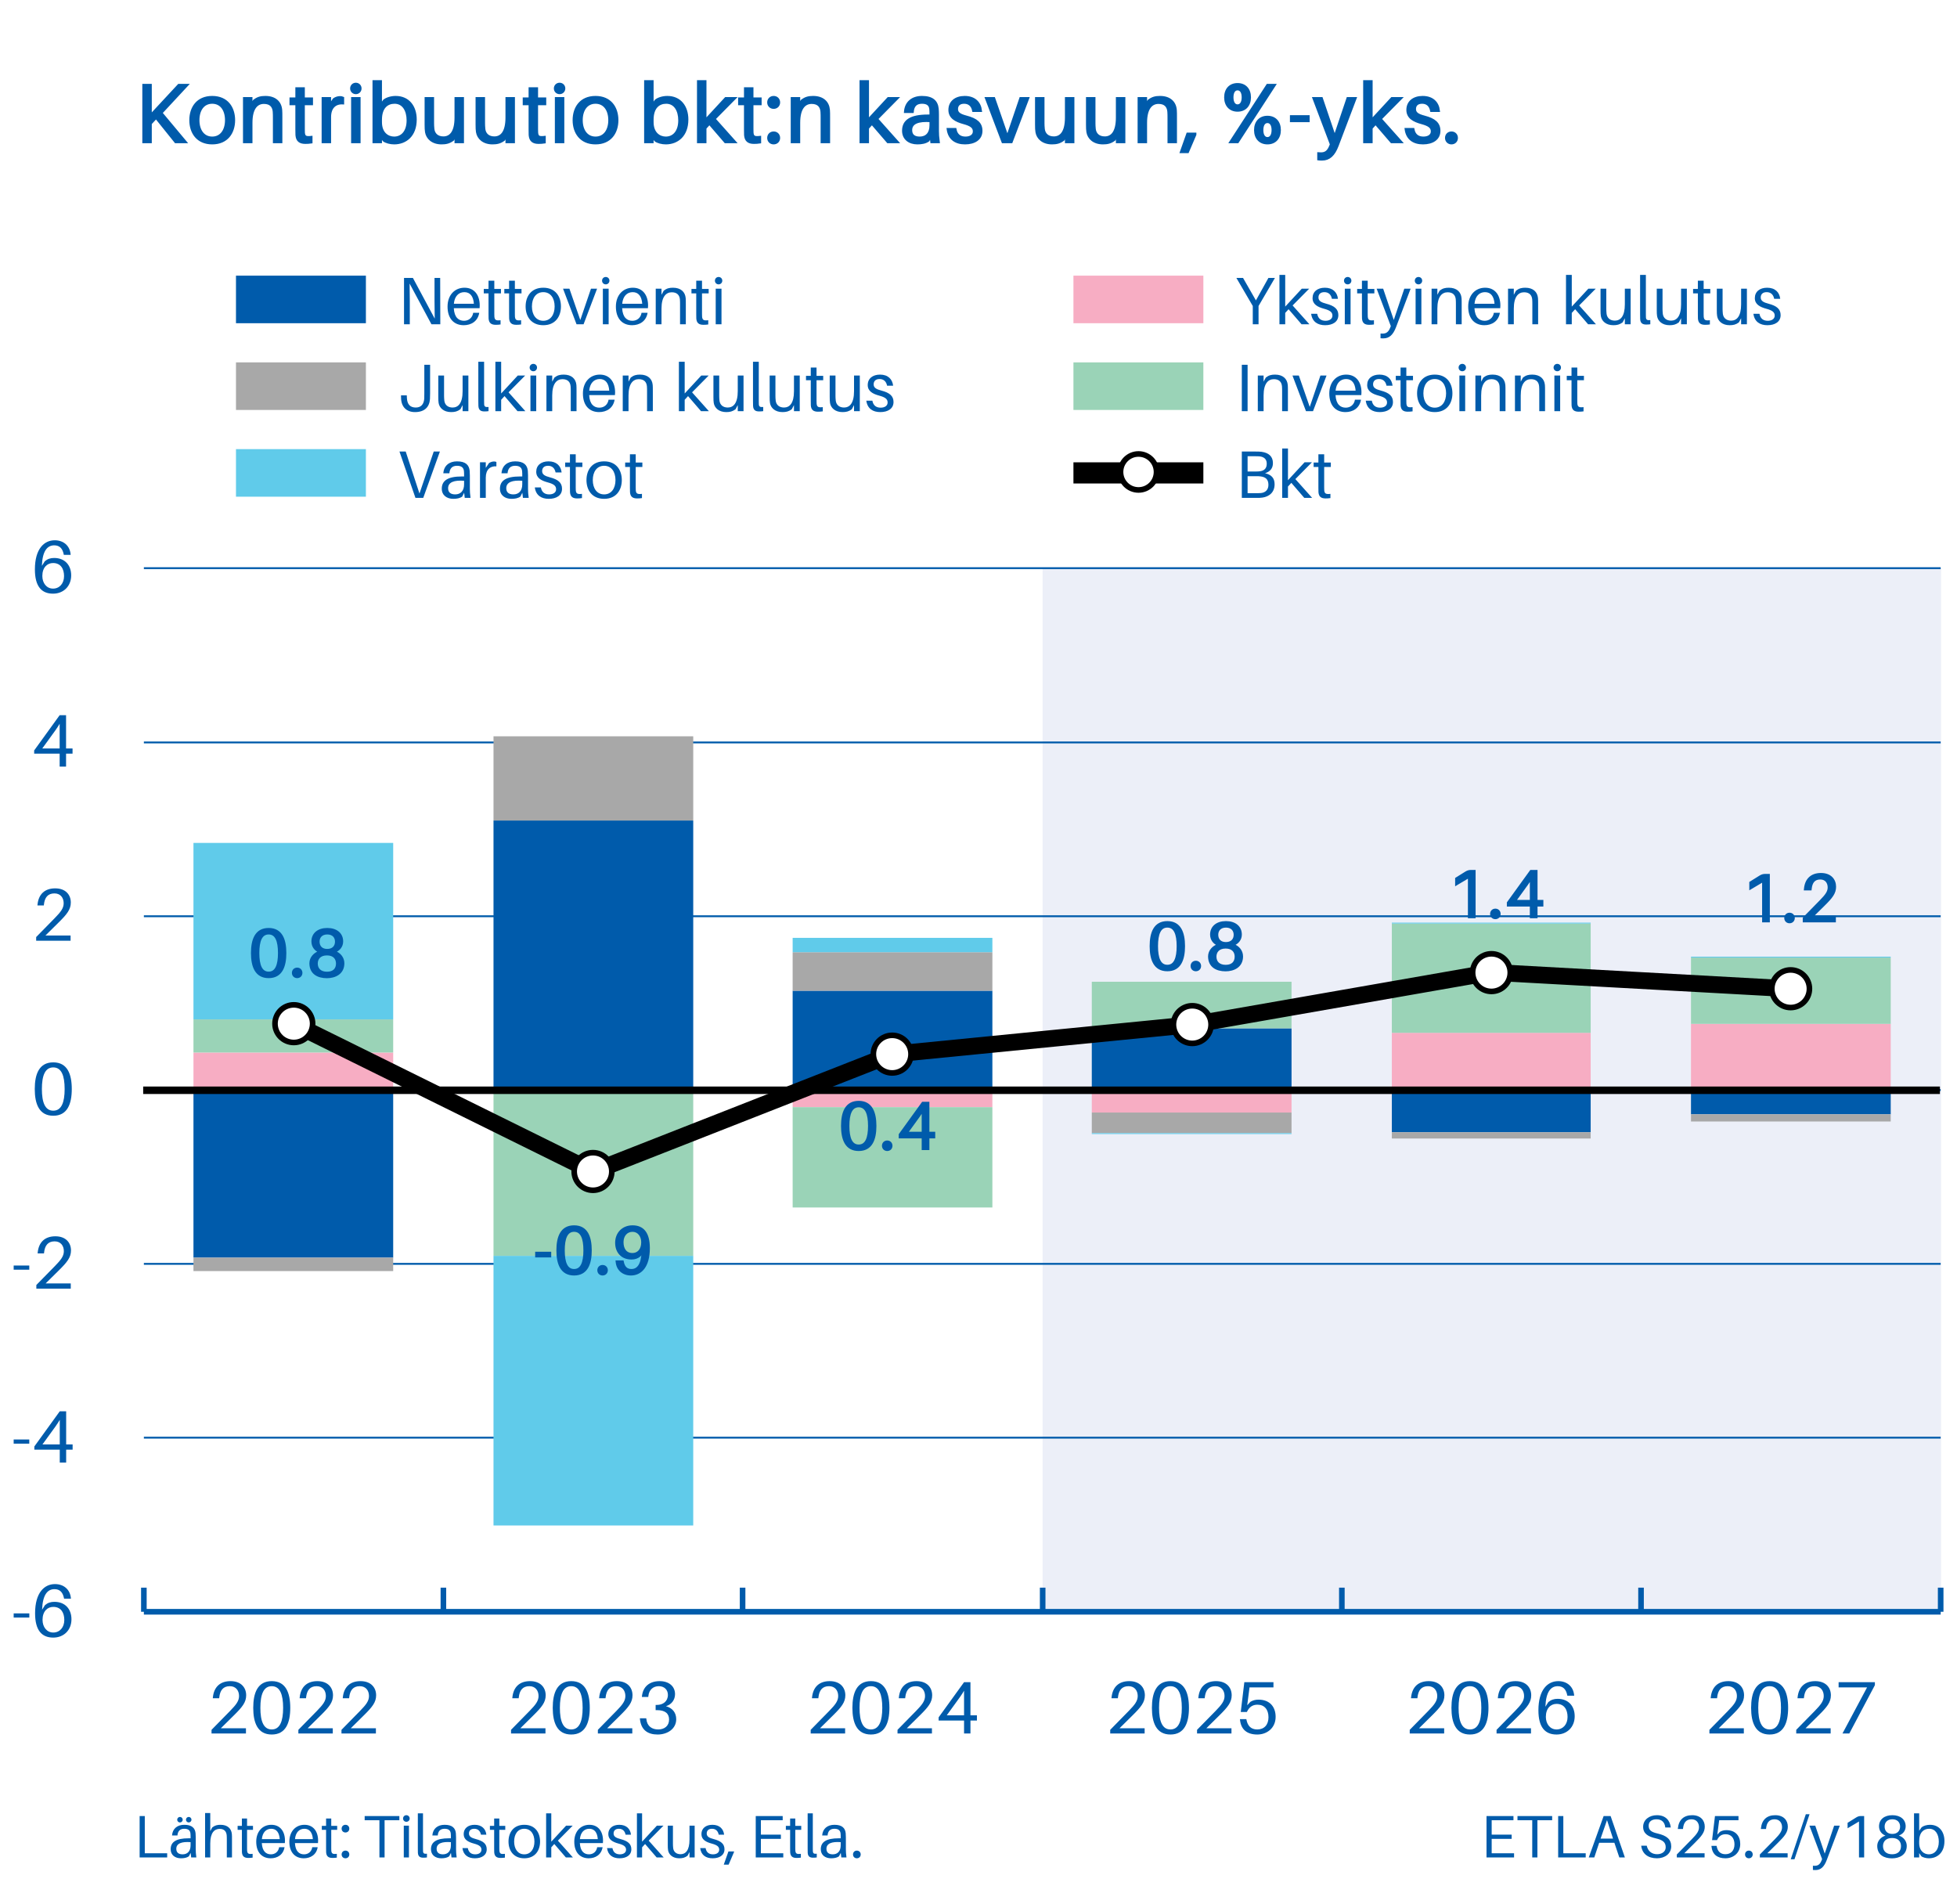
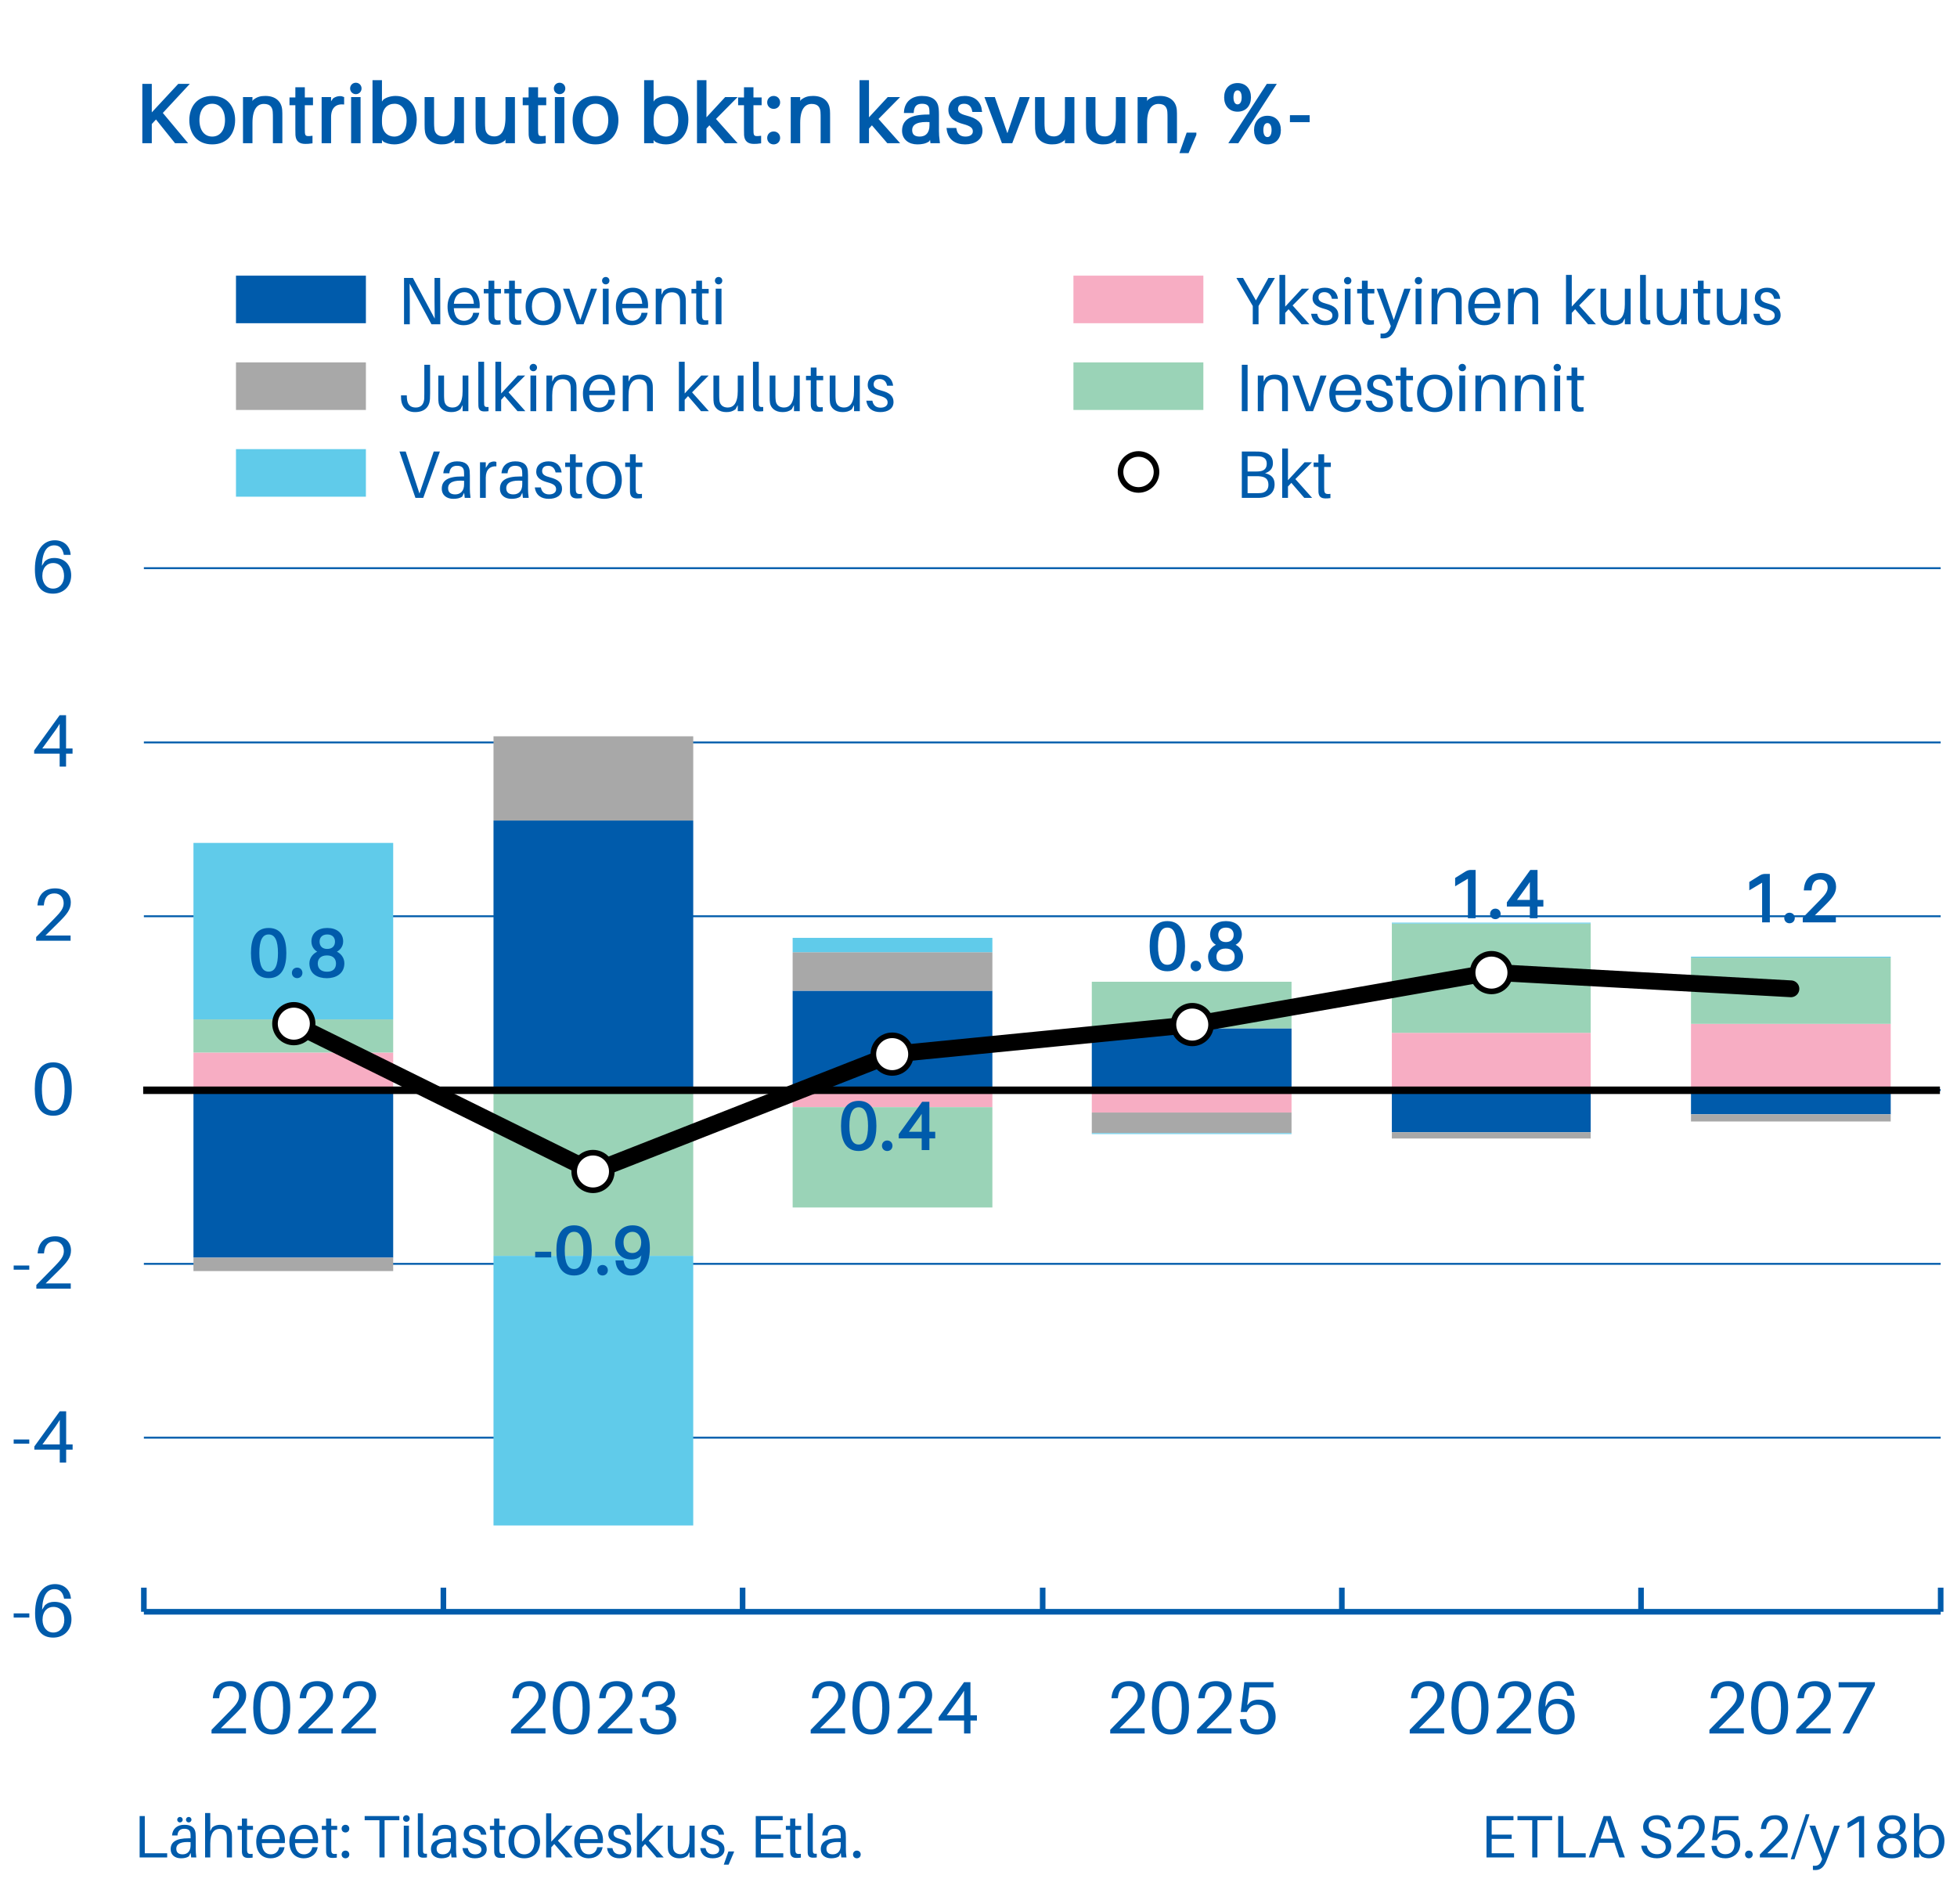
<svg xmlns="http://www.w3.org/2000/svg" width="699.2" height="680.32" viewBox="0 0 699.2 680.32">
  <rect x="0" y="0" width="699.2" height="680.32" fill="#333333" stroke="none" />
  <defs>
    <clipPath id="clip-0">
      <path clip-rule="nonzero" d="M 0 0 L 699.199 0 L 699.199 680.32 L 0 680.32 Z M 0 0 " />
    </clipPath>
  </defs>
  <g clip-path="url(#clip-0)">
    <path fill-rule="evenodd" fill="rgb(100%, 100%, 100%)" fill-opacity="1" d="M 0 680.332 L 699.332 680.332 L 699.332 -0.012 L 0 -0.012 Z M 0 680.332 " />
  </g>
-   <path fill-rule="evenodd" fill="rgb(92.549%, 93.725%, 97.255%)" fill-opacity="1" d="M 372.508 576 L 693.52 576 L 693.52 203.012 L 372.508 203.012 Z M 372.508 576 " />
  <path fill-rule="nonzero" fill="rgb(0%, 35.686%, 67.059%)" fill-opacity="1" stroke-width="0.316" stroke-linecap="butt" stroke-linejoin="miter" stroke="rgb(0%, 35.686%, 67.059%)" stroke-opacity="1" stroke-miterlimit="10" d="M 3.485 -3.905 L 6.948 -7.634 L 5.83 -7.634 L 2.058 -3.573 L 2.058 -7.634 L 1.106 -7.634 L 1.106 -0 L 2.058 -0 L 2.058 -2.479 L 2.788 -3.264 L 5.41 -0 L 6.749 -0 Z M 10.311 -6.019 C 8.32 -6.019 7.402 -4.591 7.402 -2.931 C 7.402 -1.283 8.32 0.155 10.311 0.155 C 12.303 0.155 13.222 -1.283 13.222 -2.931 C 13.222 -4.591 12.303 -6.019 10.311 -6.019 Z M 10.311 -0.576 C 9.128 -0.576 8.442 -1.56 8.442 -2.931 C 8.442 -4.316 9.128 -5.288 10.311 -5.288 C 11.496 -5.288 12.182 -4.316 12.182 -2.931 C 12.182 -1.56 11.496 -0.576 10.311 -0.576 Z M 19.528 -4.304 C 19.44 -5.332 18.721 -6.019 17.436 -6.019 C 16.84 -6.019 16.408 -5.92 15.91 -5.531 L 15.545 -4.858 L 15.545 -5.864 L 14.593 -5.864 L 14.593 -0 L 15.545 -0 L 15.545 -2.578 C 15.545 -4.581 16.32 -5.266 17.238 -5.266 C 18.145 -5.266 18.522 -4.758 18.576 -4.071 C 18.599 -3.772 18.599 -3.529 18.599 -3.23 L 18.599 -0 L 19.55 -0 L 19.55 -3.298 C 19.55 -3.772 19.55 -4.005 19.528 -4.304 Z M 22.56 -5.089 L 23.654 -5.089 L 23.654 -5.82 L 22.56 -5.82 L 22.56 -7.181 L 21.608 -7.181 L 21.608 -5.82 L 20.823 -5.82 L 20.823 -5.089 L 21.608 -5.089 L 21.608 -1.67 C 21.608 -1.339 21.608 -1.096 21.62 -0.941 C 21.674 -0.21 22.05 0.089 22.781 0.089 C 23.047 0.089 23.312 0.077 23.588 0.033 L 23.588 -0.664 C 22.847 -0.576 22.614 -0.697 22.57 -1.261 C 22.56 -1.417 22.56 -1.516 22.56 -1.716 Z M 27.428 -5.997 C 27.151 -5.997 26.852 -5.898 26.609 -5.731 L 26.077 -4.946 L 26.077 -5.864 L 25.127 -5.864 L 25.127 -0 L 26.077 -0 L 26.077 -3.342 C 26.077 -4.68 26.83 -5.266 27.826 -5.2 L 27.826 -5.92 C 27.715 -5.974 27.583 -5.997 27.428 -5.997 Z M 29.552 -7.789 C 29.209 -7.789 28.944 -7.524 28.944 -7.181 C 28.944 -6.838 29.209 -6.572 29.552 -6.572 C 29.895 -6.572 30.16 -6.838 30.16 -7.181 C 30.16 -7.524 29.895 -7.789 29.552 -7.789 Z M 30.028 -0 L 30.028 -5.864 L 29.076 -5.864 L 29.076 -0 Z M 34.885 -6.019 C 34.288 -6.019 33.668 -5.83 33.336 -5.553 L 32.893 -4.924 L 32.893 -8.132 L 31.943 -8.132 L 31.943 -0 L 32.893 -0 L 32.893 -0.807 L 33.28 -0.232 C 33.579 0.012 34.198 0.155 34.686 0.155 C 36.201 0.155 37.551 -0.851 37.551 -3.021 C 37.551 -4.736 36.599 -6.019 34.885 -6.019 Z M 34.686 -0.576 C 33.845 -0.576 32.893 -1.15 32.893 -2.666 L 32.893 -2.987 C 32.893 -4.669 33.768 -5.288 34.74 -5.288 C 35.914 -5.288 36.511 -4.238 36.511 -2.909 C 36.511 -1.371 35.714 -0.576 34.686 -0.576 Z M 43.88 -5.864 L 42.929 -5.864 L 42.929 -3.286 C 42.929 -1.283 42.198 -0.598 41.279 -0.598 C 40.483 -0.598 40.008 -1.051 39.919 -1.716 C 39.886 -2.014 39.875 -2.335 39.875 -2.523 L 39.875 -5.864 L 38.922 -5.864 L 38.922 -2.345 C 38.922 -1.869 38.934 -1.638 38.978 -1.339 C 39.111 -0.53 39.819 0.155 41.036 0.155 C 41.634 0.155 42.066 0.055 42.563 -0.309 L 42.929 -0.996 L 42.929 -0 L 43.88 -0 Z M 50.706 -5.864 L 49.755 -5.864 L 49.755 -3.286 C 49.755 -1.283 49.024 -0.598 48.106 -0.598 C 47.31 -0.598 46.834 -1.051 46.745 -1.716 C 46.713 -2.014 46.701 -2.335 46.701 -2.523 L 46.701 -5.864 L 45.75 -5.864 L 45.75 -2.345 C 45.75 -1.869 45.76 -1.638 45.804 -1.339 C 45.938 -0.53 46.645 0.155 47.862 0.155 C 48.46 0.155 48.892 0.055 49.39 -0.309 L 49.755 -0.996 L 49.755 -0 L 50.706 -0 Z M 53.804 -5.089 L 54.9 -5.089 L 54.9 -5.82 L 53.804 -5.82 L 53.804 -7.181 L 52.853 -7.181 L 52.853 -5.82 L 52.067 -5.82 L 52.067 -5.089 L 52.853 -5.089 L 52.853 -1.67 C 52.853 -1.339 52.853 -1.096 52.863 -0.941 C 52.919 -0.21 53.296 0.089 54.025 0.089 C 54.292 0.089 54.557 0.077 54.834 0.033 L 54.834 -0.664 C 54.092 -0.576 53.859 -0.697 53.816 -1.261 C 53.804 -1.417 53.804 -1.516 53.804 -1.716 Z M 56.846 -7.789 C 56.504 -7.789 56.238 -7.524 56.238 -7.181 C 56.238 -6.838 56.504 -6.572 56.846 -6.572 C 57.191 -6.572 57.456 -6.838 57.456 -7.181 C 57.456 -7.524 57.191 -7.789 56.846 -7.789 Z M 57.322 -0 L 57.322 -5.864 L 56.372 -5.864 L 56.372 -0 Z M 61.66 -6.019 C 59.668 -6.019 58.751 -4.591 58.751 -2.931 C 58.751 -1.283 59.668 0.155 61.66 0.155 C 63.651 0.155 64.569 -1.283 64.569 -2.931 C 64.569 -4.591 63.651 -6.019 61.66 -6.019 Z M 61.66 -0.576 C 60.476 -0.576 59.789 -1.56 59.789 -2.931 C 59.789 -4.316 60.476 -5.288 61.66 -5.288 C 62.843 -5.288 63.529 -4.316 63.529 -2.931 C 63.529 -1.56 62.843 -0.576 61.66 -0.576 Z M 71.275 -6.019 C 70.677 -6.019 70.058 -5.83 69.725 -5.553 L 69.283 -4.924 L 69.283 -8.132 L 68.331 -8.132 L 68.331 -0 L 69.283 -0 L 69.283 -0.807 L 69.67 -0.232 C 69.968 0.012 70.588 0.155 71.076 0.155 C 72.59 0.155 73.941 -0.851 73.941 -3.021 C 73.941 -4.736 72.989 -6.019 71.275 -6.019 Z M 71.076 -0.576 C 70.235 -0.576 69.283 -1.15 69.283 -2.666 L 69.283 -2.987 C 69.283 -4.669 70.157 -5.288 71.13 -5.288 C 72.303 -5.288 72.901 -4.238 72.901 -2.909 C 72.901 -1.371 72.104 -0.576 71.076 -0.576 Z M 79.052 -0 L 80.347 -0 L 77.581 -3.098 L 80.313 -5.864 L 79.097 -5.864 L 76.364 -2.909 L 76.364 -8.132 L 75.412 -8.132 L 75.412 -0 L 76.364 -0 L 76.364 -1.869 L 76.918 -2.479 Z M 82.66 -5.089 L 83.754 -5.089 L 83.754 -5.82 L 82.66 -5.82 L 82.66 -7.181 L 81.708 -7.181 L 81.708 -5.82 L 80.922 -5.82 L 80.922 -5.089 L 81.708 -5.089 L 81.708 -1.67 C 81.708 -1.339 81.708 -1.096 81.719 -0.941 C 81.774 -0.21 82.15 0.089 82.881 0.089 C 83.146 0.089 83.411 0.077 83.688 0.033 L 83.688 -0.664 C 82.947 -0.576 82.714 -0.697 82.67 -1.261 C 82.66 -1.417 82.66 -1.516 82.66 -1.716 Z M 85.525 -6.019 C 85.115 -6.019 84.816 -5.72 84.816 -5.31 C 84.816 -4.902 85.115 -4.603 85.525 -4.603 C 85.934 -4.603 86.233 -4.902 86.233 -5.31 C 86.233 -5.72 85.934 -6.019 85.525 -6.019 Z M 85.525 -1.261 C 85.115 -1.261 84.816 -0.963 84.816 -0.554 C 84.816 -0.144 85.115 0.155 85.525 0.155 C 85.934 0.155 86.233 -0.144 86.233 -0.554 C 86.233 -0.963 85.934 -1.261 85.525 -1.261 Z M 92.905 -4.304 C 92.816 -5.332 92.096 -6.019 90.813 -6.019 C 90.215 -6.019 89.785 -5.92 89.287 -5.531 L 88.922 -4.858 L 88.922 -5.864 L 87.97 -5.864 L 87.97 -0 L 88.922 -0 L 88.922 -2.578 C 88.922 -4.581 89.695 -5.266 90.614 -5.266 C 91.522 -5.266 91.897 -4.758 91.953 -4.071 C 91.975 -3.772 91.975 -3.529 91.975 -3.23 L 91.975 -0 L 92.927 -0 L 92.927 -3.298 C 92.927 -3.772 92.927 -4.005 92.905 -4.304 Z M 100.827 -0 L 102.12 -0 L 99.355 -3.098 L 102.088 -5.864 L 100.871 -5.864 L 98.137 -2.909 L 98.137 -8.132 L 97.187 -8.132 L 97.187 -0 L 98.137 -0 L 98.137 -1.869 L 98.691 -2.479 Z M 106.669 -0 L 107.619 -0 C 107.531 -0.652 107.509 -1.051 107.509 -1.494 L 107.509 -3.696 C 107.509 -3.949 107.498 -4.238 107.476 -4.469 C 107.376 -5.432 106.79 -6.019 105.396 -6.019 C 104.101 -6.019 103.228 -5.3 103.138 -4.049 L 104.134 -4.049 C 104.2 -4.858 104.599 -5.288 105.396 -5.288 C 106.181 -5.288 106.491 -4.935 106.535 -4.392 C 106.557 -4.171 106.557 -3.939 106.557 -3.684 L 106.557 -3.529 L 106.181 -3.529 C 103.88 -3.529 102.883 -2.843 102.883 -1.516 C 102.883 -0.431 103.714 0.155 104.776 0.155 C 105.34 0.155 105.85 0.066 106.248 -0.21 L 106.569 -0.841 Z M 105.097 -0.576 C 104.378 -0.576 103.923 -0.885 103.923 -1.593 C 103.923 -2.6 104.942 -2.943 106.557 -2.822 L 106.557 -2.224 C 106.557 -1.162 105.982 -0.576 105.097 -0.576 Z M 111.116 -6.019 C 109.91 -6.019 109.091 -5.378 109.091 -4.304 C 109.091 -3.276 109.932 -2.843 110.983 -2.556 C 111.968 -2.29 112.365 -1.991 112.365 -1.427 C 112.365 -0.863 111.857 -0.576 111.226 -0.576 C 110.552 -0.576 110.01 -0.875 109.855 -1.726 L 108.859 -1.726 C 109.036 -0.399 109.954 0.155 111.16 0.155 C 112.399 0.155 113.339 -0.399 113.339 -1.505 C 113.339 -2.501 112.698 -3.031 111.349 -3.385 C 110.552 -3.596 110.064 -3.828 110.064 -4.415 C 110.064 -4.924 110.375 -5.288 111.038 -5.288 C 111.724 -5.288 112.144 -4.88 112.277 -4.193 L 113.274 -4.193 C 113.152 -5.266 112.433 -6.019 111.116 -6.019 Z M 119.602 -5.864 L 118.595 -5.864 L 116.836 -0.697 L 115.043 -5.864 L 113.993 -5.864 L 116.216 -0 L 117.378 -0 Z M 125.654 -5.864 L 124.702 -5.864 L 124.702 -3.286 C 124.702 -1.283 123.973 -0.598 123.054 -0.598 C 122.257 -0.598 121.781 -1.051 121.693 -1.716 C 121.66 -2.014 121.648 -2.335 121.648 -2.523 L 121.648 -5.864 L 120.697 -5.864 L 120.697 -2.345 C 120.697 -1.869 120.708 -1.638 120.753 -1.339 C 120.885 -0.53 121.594 0.155 122.81 0.155 C 123.407 0.155 123.839 0.055 124.338 -0.309 L 124.702 -0.996 L 124.702 -0 L 125.654 -0 Z M 132.481 -5.864 L 131.528 -5.864 L 131.528 -3.286 C 131.528 -1.283 130.799 -0.598 129.88 -0.598 C 129.084 -0.598 128.608 -1.051 128.52 -1.716 C 128.486 -2.014 128.476 -2.335 128.476 -2.523 L 128.476 -5.864 L 127.524 -5.864 L 127.524 -2.345 C 127.524 -1.869 127.535 -1.638 127.579 -1.339 C 127.711 -0.53 128.42 0.155 129.637 0.155 C 130.235 0.155 130.666 0.055 131.164 -0.309 L 131.528 -0.996 L 131.528 -0 L 132.481 -0 Z M 139.373 -4.304 C 139.285 -5.332 138.566 -6.019 137.282 -6.019 C 136.685 -6.019 136.253 -5.92 135.756 -5.531 L 135.39 -4.858 L 135.39 -5.864 L 134.439 -5.864 L 134.439 -0 L 135.39 -0 L 135.39 -2.578 C 135.39 -4.581 136.165 -5.266 137.083 -5.266 C 137.99 -5.266 138.366 -4.758 138.422 -4.071 C 138.444 -3.772 138.444 -3.529 138.444 -3.23 L 138.444 -0 L 139.395 -0 L 139.395 -3.298 C 139.395 -3.772 139.395 -4.005 139.373 -4.304 Z M 141.995 -0.996 L 141.995 -1.106 L 140.966 -1.106 L 140.104 1.328 L 141 1.328 Z M 147.671 -7.745 C 146.675 -7.745 146.033 -7.07 146.033 -5.986 C 146.033 -4.912 146.675 -4.226 147.671 -4.226 C 148.667 -4.226 149.309 -4.912 149.309 -5.986 C 149.309 -7.07 148.667 -7.745 147.671 -7.745 Z M 147.683 -0 L 152.638 -7.634 L 151.676 -7.634 L 146.72 -0 Z M 147.671 -7.081 C 148.091 -7.081 148.38 -6.705 148.38 -5.986 C 148.38 -5.278 148.091 -4.89 147.671 -4.89 C 147.251 -4.89 146.964 -5.278 146.964 -5.986 C 146.964 -6.705 147.251 -7.081 147.671 -7.081 Z M 151.676 -3.363 C 150.681 -3.363 150.038 -2.688 150.038 -1.604 C 150.038 -0.53 150.681 0.155 151.676 0.155 C 152.672 0.155 153.314 -0.53 153.314 -1.604 C 153.314 -2.688 152.672 -3.363 151.676 -3.363 Z M 151.676 -2.7 C 152.096 -2.7 152.385 -2.323 152.385 -1.604 C 152.385 -0.897 152.096 -0.509 151.676 -0.509 C 151.255 -0.509 150.968 -0.897 150.968 -1.604 C 150.968 -2.323 151.255 -2.7 151.676 -2.7 Z M 151.676 -2.7 " transform="matrix(2.667, 0, 0, 2.667, 48.32, 50.747)" />
  <path fill-rule="nonzero" fill="rgb(0%, 35.686%, 67.059%)" fill-opacity="1" stroke-width="0.316" stroke-linecap="butt" stroke-linejoin="miter" stroke="rgb(0%, 35.686%, 67.059%)" stroke-opacity="1" stroke-miterlimit="10" d="M 2.678 -2.822 L 2.678 -3.441 L 0.353 -3.441 L 0.353 -2.822 Z M 2.678 -2.822 " transform="matrix(2.667, 0, 0, 2.667, 460.347, 50.747)" />
-   <path fill-rule="nonzero" fill="rgb(0%, 35.686%, 67.059%)" fill-opacity="1" stroke-width="0.316" stroke-linecap="butt" stroke-linejoin="miter" stroke="rgb(0%, 35.686%, 67.059%)" stroke-opacity="1" stroke-miterlimit="10" d="M 5.61 -5.864 L 4.57 -5.864 L 2.832 -0.708 L 1.085 -5.864 L 0.011 -5.864 L 2.346 0.299 L 2.268 0.51 C 1.969 1.283 1.583 1.538 0.995 1.538 C 0.896 1.538 0.796 1.538 0.653 1.526 L 0.653 2.301 C 0.796 2.323 0.929 2.323 1.139 2.323 C 2.091 2.323 2.722 1.737 3.197 0.498 Z M 10.445 -0 L 11.739 -0 L 8.973 -3.098 L 11.706 -5.864 L 10.489 -5.864 L 7.756 -2.909 L 7.756 -8.132 L 6.805 -8.132 L 6.805 -0 L 7.756 -0 L 7.756 -1.869 L 8.309 -2.479 Z M 14.615 -6.019 C 13.41 -6.019 12.591 -5.378 12.591 -4.304 C 12.591 -3.276 13.432 -2.843 14.482 -2.556 C 15.468 -2.29 15.866 -1.991 15.866 -1.427 C 15.866 -0.863 15.357 -0.576 14.727 -0.576 C 14.052 -0.576 13.51 -0.875 13.354 -1.726 L 12.358 -1.726 C 12.535 -0.399 13.454 0.155 14.659 0.155 C 15.899 0.155 16.839 -0.399 16.839 -1.505 C 16.839 -2.501 16.197 -3.031 14.848 -3.385 C 14.052 -3.596 13.565 -3.828 13.565 -4.415 C 13.565 -4.924 13.874 -5.288 14.538 -5.288 C 15.223 -5.288 15.644 -4.88 15.777 -4.193 L 16.773 -4.193 C 16.652 -5.266 15.932 -6.019 14.615 -6.019 Z M 18.477 -1.261 C 18.068 -1.261 17.769 -0.963 17.769 -0.554 C 17.769 -0.144 18.068 0.155 18.477 0.155 C 18.887 0.155 19.184 -0.144 19.184 -0.554 C 19.184 -0.963 18.887 -1.261 18.477 -1.261 Z M 18.477 -1.261 " transform="matrix(2.667, 0, 0, 2.667, 469.307, 50.747)" />
  <path fill-rule="nonzero" fill="rgb(0%, 35.686%, 67.059%)" fill-opacity="1" d="M 59.73 662.051 L 51.73 662.051 L 51.73 648.758 L 49.887 648.758 L 49.887 663.551 L 59.73 663.551 Z M 64.297 651.051 C 64.832 651.051 65.281 650.602 65.281 650.066 C 65.281 649.531 64.832 649.078 64.297 649.078 C 63.758 649.078 63.309 649.531 63.309 650.066 C 63.309 650.602 63.758 651.051 64.297 651.051 Z M 67.426 651.051 C 67.961 651.051 68.414 650.602 68.414 650.066 C 68.414 649.531 67.961 649.078 67.426 649.078 C 66.891 649.078 66.441 649.531 66.441 650.066 C 66.441 650.602 66.891 651.051 67.426 651.051 Z M 68.305 663.551 L 70.148 663.551 C 69.977 662.285 69.934 661.516 69.934 660.656 L 69.934 656.391 C 69.934 655.898 69.914 655.34 69.871 654.891 C 69.676 653.023 68.539 651.887 65.84 651.887 C 63.332 651.887 61.637 653.281 61.465 655.703 L 63.395 655.703 C 63.523 654.141 64.297 653.305 65.84 653.305 C 67.363 653.305 67.961 653.988 68.047 655.039 C 68.09 655.469 68.09 655.918 68.09 656.414 L 68.09 656.711 L 67.363 656.711 C 62.902 656.711 60.973 658.043 60.973 660.613 C 60.973 662.715 62.582 663.852 64.641 663.852 C 65.73 663.852 66.719 663.68 67.492 663.145 L 68.113 661.922 Z M 65.262 662.438 C 63.867 662.438 62.988 661.836 62.988 660.465 C 62.988 658.512 64.961 657.848 68.09 658.086 L 68.09 659.242 C 68.09 661.301 66.977 662.438 65.262 662.438 Z M 82.84 655.211 C 82.668 653.219 81.277 651.887 78.789 651.887 C 77.633 651.887 76.797 652.082 75.832 652.832 L 75.121 654.141 L 75.121 647.688 L 73.277 647.688 L 73.277 663.551 L 75.121 663.551 L 75.121 658.555 C 75.121 654.676 76.625 653.391 78.402 653.348 C 80.16 653.305 80.891 654.332 80.996 655.66 C 81.039 656.242 81.039 656.711 81.039 657.293 L 81.039 663.551 L 82.883 663.551 L 82.883 657.164 C 82.883 656.242 82.883 655.789 82.84 655.211 Z M 88.266 653.691 L 90.387 653.691 L 90.387 652.273 L 88.266 652.273 L 88.266 649.637 L 86.422 649.637 L 86.422 652.273 L 84.898 652.273 L 84.898 653.691 L 86.422 653.691 L 86.422 660.316 C 86.422 660.957 86.422 661.43 86.441 661.73 C 86.551 663.145 87.277 663.723 88.695 663.723 C 89.207 663.723 89.723 663.703 90.258 663.617 L 90.258 662.266 C 88.824 662.438 88.371 662.203 88.285 661.109 C 88.266 660.809 88.266 660.613 88.266 660.23 Z M 101.816 657.547 C 101.816 654.227 100.078 651.887 96.949 651.887 C 93.84 651.887 91.547 654.227 91.547 657.914 C 91.547 661.922 93.754 663.852 96.715 663.852 C 99.051 663.852 101.215 662.629 101.664 659.887 L 99.734 659.887 C 99.48 661.516 98.277 662.438 96.797 662.438 C 95.125 662.438 93.711 661.43 93.539 658.43 L 101.773 658.43 C 101.816 658.02 101.816 657.719 101.816 657.547 Z M 96.906 653.305 C 98.77 653.305 99.777 654.656 99.949 657.012 L 93.562 657.012 C 93.777 654.59 95.105 653.305 96.906 653.305 Z M 113.652 657.547 C 113.652 654.227 111.914 651.887 108.785 651.887 C 105.676 651.887 103.379 654.227 103.379 657.914 C 103.379 661.922 105.59 663.852 108.547 663.852 C 110.887 663.852 113.051 662.629 113.5 659.887 L 111.57 659.887 C 111.312 661.516 110.113 662.438 108.633 662.438 C 106.961 662.438 105.547 661.43 105.375 658.43 L 113.609 658.43 C 113.652 658.02 113.652 657.719 113.652 657.547 Z M 108.742 653.305 C 110.605 653.305 111.613 654.656 111.785 657.012 L 105.395 657.012 C 105.609 654.59 106.941 653.305 108.742 653.305 Z M 118.348 653.691 L 120.469 653.691 L 120.469 652.273 L 118.348 652.273 L 118.348 649.637 L 116.504 649.637 L 116.504 652.273 L 114.98 652.273 L 114.98 653.691 L 116.504 653.691 L 116.504 660.316 C 116.504 660.957 116.504 661.43 116.523 661.73 C 116.629 663.145 117.359 663.723 118.773 663.723 C 119.289 663.723 119.805 663.703 120.34 663.617 L 120.34 662.266 C 118.902 662.438 118.453 662.203 118.367 661.109 C 118.348 660.809 118.348 660.613 118.348 660.23 Z M 123.426 651.887 C 122.633 651.887 122.055 652.469 122.055 653.262 C 122.055 654.055 122.633 654.633 123.426 654.633 C 124.219 654.633 124.801 654.055 124.801 653.262 C 124.801 652.469 124.219 651.887 123.426 651.887 Z M 123.426 661.109 C 122.633 661.109 122.055 661.688 122.055 662.48 C 122.055 663.273 122.633 663.852 123.426 663.852 C 124.219 663.852 124.801 663.273 124.801 662.48 C 124.801 661.688 124.219 661.109 123.426 661.109 Z M 142.68 650.258 L 142.68 648.758 L 130.289 648.758 L 130.289 650.258 L 135.562 650.258 L 135.562 663.551 L 137.406 663.551 L 137.406 650.258 Z M 145.188 648.457 C 144.523 648.457 144.008 648.973 144.008 649.637 C 144.008 650.301 144.523 650.816 145.188 650.816 C 145.852 650.816 146.367 650.301 146.367 649.637 C 146.367 648.973 145.852 648.457 145.188 648.457 Z M 146.109 663.551 L 146.109 652.188 L 144.266 652.188 L 144.266 663.551 Z M 151.129 647.793 L 149.285 647.793 L 149.285 660.359 C 149.285 660.98 149.285 661.473 149.305 661.859 C 149.371 663.293 150.164 663.637 151.234 663.637 C 151.664 663.637 152.137 663.617 152.543 663.551 L 152.543 662.223 C 151.535 662.328 151.191 662.094 151.148 661.363 C 151.129 661 151.129 660.637 151.129 660.293 Z M 161.312 663.551 L 163.156 663.551 C 162.984 662.285 162.941 661.516 162.941 660.656 L 162.941 656.391 C 162.941 655.898 162.918 655.34 162.875 654.891 C 162.684 653.023 161.547 651.887 158.848 651.887 C 156.336 651.887 154.645 653.281 154.473 655.703 L 156.402 655.703 C 156.531 654.141 157.301 653.305 158.848 653.305 C 160.367 653.305 160.969 653.988 161.055 655.039 C 161.098 655.469 161.098 655.918 161.098 656.414 L 161.098 656.711 L 160.367 656.711 C 155.91 656.711 153.98 658.043 153.98 660.613 C 153.98 662.715 155.586 663.852 157.645 663.852 C 158.738 663.852 159.727 663.68 160.496 663.145 L 161.117 661.922 Z M 158.266 662.438 C 156.875 662.438 155.996 661.836 155.996 660.465 C 155.996 658.512 157.969 657.848 161.098 658.086 L 161.098 659.242 C 161.098 661.301 159.98 662.438 158.266 662.438 Z M 169.586 651.887 C 167.25 651.887 165.664 653.133 165.664 655.211 C 165.664 657.207 167.293 658.043 169.332 658.598 C 171.238 659.113 172.012 659.691 172.012 660.785 C 172.012 661.879 171.023 662.438 169.801 662.438 C 168.492 662.438 167.445 661.859 167.145 660.207 L 165.215 660.207 C 165.559 662.781 167.336 663.852 169.672 663.852 C 172.074 663.852 173.898 662.781 173.898 660.637 C 173.898 658.707 172.652 657.676 170.039 656.992 C 168.492 656.586 167.551 656.133 167.551 654.996 C 167.551 654.012 168.152 653.305 169.438 653.305 C 170.766 653.305 171.582 654.098 171.84 655.426 L 173.77 655.426 C 173.531 653.348 172.141 651.887 169.586 651.887 Z M 178.398 653.691 L 180.523 653.691 L 180.523 652.273 L 178.398 652.273 L 178.398 649.637 L 176.555 649.637 L 176.555 652.273 L 175.035 652.273 L 175.035 653.691 L 176.555 653.691 L 176.555 660.316 C 176.555 660.957 176.555 661.43 176.578 661.73 C 176.684 663.145 177.414 663.723 178.828 663.723 C 179.344 663.723 179.855 663.703 180.395 663.617 L 180.395 662.266 C 178.957 662.438 178.508 662.203 178.422 661.109 C 178.398 660.809 178.398 660.613 178.398 660.23 Z M 187.316 651.887 C 183.461 651.887 181.68 654.656 181.68 657.871 C 181.68 661.066 183.461 663.852 187.316 663.852 C 191.176 663.852 192.957 661.066 192.957 657.871 C 192.957 654.656 191.176 651.887 187.316 651.887 Z M 187.316 662.438 C 185.023 662.438 183.695 660.527 183.695 657.871 C 183.695 655.191 185.023 653.305 187.316 653.305 C 189.613 653.305 190.941 655.191 190.941 657.871 C 190.941 660.527 189.613 662.438 187.316 662.438 Z M 202.176 663.551 L 204.684 663.551 L 199.324 657.547 L 204.621 652.188 L 202.262 652.188 L 196.965 657.914 L 196.965 647.793 L 195.121 647.793 L 195.121 663.551 L 196.965 663.551 L 196.965 659.93 L 198.039 658.75 Z M 215.449 657.547 C 215.449 654.227 213.711 651.887 210.582 651.887 C 207.473 651.887 205.18 654.227 205.18 657.914 C 205.18 661.922 207.387 663.852 210.344 663.852 C 212.684 663.852 214.848 662.629 215.297 659.887 L 213.367 659.887 C 213.109 661.516 211.91 662.438 210.43 662.438 C 208.758 662.438 207.344 661.43 207.172 658.43 L 215.406 658.43 C 215.449 658.02 215.449 657.719 215.449 657.547 Z M 210.539 653.305 C 212.402 653.305 213.41 654.656 213.582 657.012 L 207.191 657.012 C 207.406 654.59 208.738 653.305 210.539 653.305 Z M 221.258 651.887 C 218.922 651.887 217.336 653.133 217.336 655.211 C 217.336 657.207 218.965 658.043 221 658.598 C 222.91 659.113 223.68 659.691 223.68 660.785 C 223.68 661.879 222.695 662.438 221.473 662.438 C 220.164 662.438 219.113 661.859 218.812 660.207 L 216.883 660.207 C 217.227 662.781 219.008 663.852 221.344 663.852 C 223.746 663.852 225.566 662.781 225.566 660.637 C 225.566 658.707 224.324 657.676 221.707 656.992 C 220.164 656.586 219.223 656.133 219.223 654.996 C 219.223 654.012 219.82 653.305 221.109 653.305 C 222.438 653.305 223.25 654.098 223.508 655.426 L 225.438 655.426 C 225.203 653.348 223.809 651.887 221.258 651.887 Z M 234.613 663.551 L 237.125 663.551 L 231.762 657.547 L 237.059 652.188 L 234.699 652.188 L 229.406 657.914 L 229.406 647.793 L 227.562 647.793 L 227.562 663.551 L 229.406 663.551 L 229.406 659.93 L 230.477 658.75 Z M 248.188 652.188 L 246.344 652.188 L 246.344 657.184 C 246.344 661.066 244.926 662.395 243.148 662.395 C 241.605 662.395 240.684 661.516 240.512 660.23 C 240.445 659.648 240.426 659.027 240.426 658.664 L 240.426 652.188 L 238.582 652.188 L 238.582 659.008 C 238.582 659.93 238.602 660.379 238.688 660.957 C 238.945 662.523 240.316 663.852 242.676 663.852 C 243.836 663.852 244.672 663.66 245.637 662.953 L 246.344 661.621 L 246.344 663.551 L 248.188 663.551 Z M 254.531 651.887 C 252.195 651.887 250.609 653.133 250.609 655.211 C 250.609 657.207 252.238 658.043 254.277 658.598 C 256.184 659.113 256.957 659.691 256.957 660.785 C 256.957 661.879 255.969 662.438 254.746 662.438 C 253.438 662.438 252.391 661.859 252.09 660.207 L 250.16 660.207 C 250.504 662.781 252.281 663.852 254.617 663.852 C 257.02 663.852 258.844 662.781 258.844 660.637 C 258.844 658.707 257.598 657.676 254.984 656.992 C 253.438 656.586 252.496 656.133 252.496 654.996 C 252.496 654.012 253.098 653.305 254.383 653.305 C 255.711 653.305 256.527 654.098 256.785 655.426 L 258.715 655.426 C 258.477 653.348 257.086 651.887 254.531 651.887 Z M 262.25 661.621 L 262.25 661.406 L 260.258 661.406 L 258.586 666.125 L 260.32 666.125 Z M 279.852 662.051 L 271.855 662.051 L 271.855 656.906 L 278.996 656.906 L 278.996 655.406 L 271.855 655.406 L 271.855 650.258 L 279.641 650.258 L 279.641 648.758 L 270.012 648.758 L 270.012 663.551 L 279.852 663.551 Z M 284.141 653.691 L 286.266 653.691 L 286.266 652.273 L 284.141 652.273 L 284.141 649.637 L 282.297 649.637 L 282.297 652.273 L 280.773 652.273 L 280.773 653.691 L 282.297 653.691 L 282.297 660.316 C 282.297 660.957 282.297 661.43 282.32 661.73 C 282.426 663.145 283.156 663.723 284.57 663.723 C 285.086 663.723 285.598 663.703 286.137 663.617 L 286.137 662.266 C 284.699 662.438 284.25 662.203 284.164 661.109 C 284.141 660.809 284.141 660.613 284.141 660.23 Z M 290.402 647.793 L 288.559 647.793 L 288.559 660.359 C 288.559 660.98 288.559 661.473 288.578 661.859 C 288.645 663.293 289.438 663.637 290.508 663.637 C 290.938 663.637 291.41 663.617 291.816 663.551 L 291.816 662.223 C 290.809 662.328 290.465 662.094 290.422 661.363 C 290.402 661 290.402 660.637 290.402 660.293 Z M 300.586 663.551 L 302.43 663.551 C 302.258 662.285 302.215 661.516 302.215 660.656 L 302.215 656.391 C 302.215 655.898 302.195 655.34 302.152 654.891 C 301.957 653.023 300.82 651.887 298.121 651.887 C 295.613 651.887 293.918 653.281 293.746 655.703 L 295.676 655.703 C 295.805 654.141 296.578 653.305 298.121 653.305 C 299.641 653.305 300.242 653.988 300.328 655.039 C 300.371 655.469 300.371 655.918 300.371 656.414 L 300.371 656.711 L 299.641 656.711 C 295.184 656.711 293.254 658.043 293.254 660.613 C 293.254 662.715 294.859 663.852 296.918 663.852 C 298.012 663.852 299 663.68 299.77 663.145 L 300.395 661.922 Z M 297.543 662.438 C 296.148 662.438 295.27 661.836 295.27 660.465 C 295.27 658.512 297.242 657.848 300.371 658.086 L 300.371 659.242 C 300.371 661.301 299.258 662.438 297.543 662.438 Z M 306.141 661.109 C 305.344 661.109 304.766 661.688 304.766 662.48 C 304.766 663.273 305.344 663.852 306.141 663.852 C 306.934 663.852 307.512 663.273 307.512 662.48 C 307.512 661.688 306.934 661.109 306.141 661.109 Z M 306.141 661.109 " />
  <path fill-rule="nonzero" fill="rgb(0%, 35.686%, 67.059%)" fill-opacity="1" d="M 540.945 662.051 L 532.949 662.051 L 532.949 656.906 L 540.086 656.906 L 540.086 655.406 L 532.949 655.406 L 532.949 650.258 L 540.73 650.258 L 540.73 648.758 L 531.105 648.758 L 531.105 663.551 L 540.945 663.551 Z M 554.559 650.258 L 554.559 648.758 L 542.168 648.758 L 542.168 650.258 L 547.441 650.258 L 547.441 663.551 L 549.285 663.551 L 549.285 650.258 Z M 566.543 662.051 L 558.547 662.051 L 558.547 648.758 L 556.703 648.758 L 556.703 663.551 L 566.543 663.551 Z M 576.793 658.32 L 578.551 663.551 L 580.543 663.551 L 575.441 648.758 L 572.953 648.758 L 567.637 663.551 L 569.609 663.551 L 571.348 658.32 Z M 571.863 656.82 L 574.156 650.215 L 576.301 656.82 Z M 591.992 648.457 C 589.27 648.457 587.062 650.066 587.062 652.617 C 587.062 655.062 588.887 656.113 591.5 656.711 C 594.094 657.312 595.125 658.129 595.125 659.93 C 595.125 661.473 593.75 662.395 592.059 662.395 C 590.129 662.395 588.777 661.301 588.348 659.352 L 586.375 659.352 C 586.699 662.203 588.758 663.852 592.016 663.852 C 594.867 663.852 597.098 662.18 597.098 659.586 C 597.098 657.078 595.469 655.746 592.207 654.996 C 589.957 654.484 589.035 653.797 589.035 652.188 C 589.035 650.645 590.277 649.918 591.844 649.918 C 593.707 649.918 594.801 650.988 594.973 652.852 L 596.945 652.852 C 596.668 650.324 595.059 648.457 591.992 648.457 Z M 601.77 662.051 L 605.48 658.387 C 607.988 655.918 609.082 654.547 609.082 652.531 C 609.082 650.324 607.602 648.457 604.578 648.457 C 601.621 648.457 599.777 650.086 599.477 653.176 L 599.453 653.391 L 601.297 653.391 L 601.32 653.176 C 601.535 651.094 602.457 649.918 604.363 649.918 C 606.145 649.918 607.023 651.223 607.023 652.746 C 607.023 654.184 606.188 655.254 604.449 657.035 L 599.09 662.5 L 599.09 663.551 L 609.016 663.551 L 609.016 662.051 Z M 616.82 653.797 C 615.922 653.797 615.191 653.988 614.484 654.418 L 613.562 655.406 L 614.227 650.258 L 621.129 650.258 L 621.129 648.758 L 612.727 648.758 L 611.695 657.355 L 613.453 657.355 C 614.184 655.832 615.172 655.254 616.543 655.254 C 618.516 655.254 619.695 656.648 619.695 658.879 C 619.695 661.109 618.406 662.395 616.457 662.395 C 614.613 662.395 613.691 661.32 613.348 659.629 L 613.305 659.414 L 611.461 659.414 L 611.484 659.629 C 611.762 662.414 613.496 663.852 616.477 663.852 C 619.223 663.852 621.754 662.008 621.754 658.75 C 621.754 655.941 620.121 653.797 616.82 653.797 Z M 624.84 661.109 C 624.047 661.109 623.469 661.688 623.469 662.48 C 623.469 663.273 624.047 663.852 624.84 663.852 C 625.633 663.852 626.211 663.273 626.211 662.48 C 626.211 661.688 625.633 661.109 624.84 661.109 Z M 631.441 662.051 L 635.152 658.387 C 637.66 655.918 638.754 654.547 638.754 652.531 C 638.754 650.324 637.273 648.457 634.25 648.457 C 631.293 648.457 629.449 650.086 629.148 653.176 L 629.129 653.391 L 630.973 653.391 L 630.992 653.176 C 631.207 651.094 632.129 649.918 634.039 649.918 C 635.816 649.918 636.695 651.223 636.695 652.746 C 636.695 654.184 635.859 655.254 634.125 657.035 L 628.762 662.5 L 628.762 663.551 L 638.691 663.551 L 638.691 662.051 Z M 641.133 664.195 L 646.516 648.113 L 645.188 648.113 L 639.805 664.195 Z M 641.133 664.195 " />
  <path fill-rule="nonzero" fill="rgb(0%, 35.686%, 67.059%)" fill-opacity="1" d="M 657.324 652.188 L 655.309 652.188 L 651.941 662.18 L 648.555 652.188 L 646.477 652.188 L 651 664.133 L 650.848 664.539 C 650.27 666.039 649.52 666.531 648.383 666.531 C 648.191 666.531 647.996 666.531 647.719 666.512 L 647.719 668.012 C 647.996 668.055 648.254 668.055 648.66 668.055 C 650.504 668.055 651.727 666.918 652.648 664.516 Z M 666.027 648.758 L 664.848 648.758 C 664.336 648.758 663.82 648.867 663.242 649.23 L 660.109 651.18 L 660.109 653.133 L 664.184 650.711 L 664.184 663.551 L 666.027 663.551 Z M 678.422 655.727 C 679.793 655.234 680.863 654.074 680.863 652.445 C 680.863 650 679 648.457 676.105 648.457 C 673.211 648.457 671.344 650 671.344 652.445 C 671.344 654.055 672.309 655.234 673.641 655.746 C 672.055 656.242 670.703 657.633 670.703 659.414 C 670.703 662.652 673.168 663.875 675.977 663.875 C 678.57 663.875 681.25 662.652 681.25 659.414 C 681.25 657.633 680.008 656.242 678.422 655.727 Z M 676.105 649.918 C 677.969 649.918 678.871 651.094 678.871 652.512 C 678.871 654.012 677.926 655.148 676.082 655.148 C 674.238 655.148 673.34 654.012 673.34 652.512 C 673.34 651.094 674.238 649.918 676.105 649.918 Z M 676.02 662.414 C 673.855 662.414 672.762 661.195 672.762 659.5 C 672.762 657.977 673.703 656.605 675.996 656.605 C 678.293 656.605 679.191 657.977 679.191 659.5 C 679.191 661.195 678.184 662.414 676.02 662.414 Z M 689.547 651.887 C 688.391 651.887 687.188 652.254 686.547 652.789 L 685.688 654.012 L 685.688 647.793 L 683.844 647.793 L 683.844 663.551 L 685.688 663.551 L 685.688 661.988 L 686.438 663.102 C 687.02 663.574 688.219 663.852 689.16 663.852 C 692.098 663.852 694.715 661.902 694.715 657.699 C 694.715 654.375 692.871 651.887 689.547 651.887 Z M 689.16 662.438 C 687.531 662.438 685.688 661.32 685.688 658.387 L 685.688 657.762 C 685.688 654.504 687.383 653.305 689.27 653.305 C 691.543 653.305 692.699 655.34 692.699 657.914 C 692.699 660.895 691.156 662.438 689.16 662.438 Z M 689.16 662.438 " />
  <path fill="none" stroke-width="0.25" stroke-linecap="butt" stroke-linejoin="round" stroke="rgb(0%, 35.686%, 67.059%)" stroke-opacity="1" stroke-miterlimit="10" d="M 19.273 62.519 L 259.98 62.519 M 19.273 85.8 L 259.98 85.8 M 19.273 109.079 L 259.98 109.079 M 19.273 132.36 L 259.98 132.36 M 19.273 155.64 L 259.98 155.64 M 19.273 178.98 L 259.98 178.98 " transform="matrix(2.667, 0, 0, -2.667, 0, 680.32)" />
  <path fill-rule="nonzero" fill="rgb(0%, 35.686%, 67.059%)" fill-opacity="1" d="M 69.121 449.281 L 140.48 449.281 L 140.48 389.441 L 69.121 389.441 Z M 176.32 293.121 L 247.68 293.121 L 247.68 389.441 L 176.32 389.441 Z M 283.199 353.922 L 354.559 353.922 L 354.559 389.441 L 283.199 389.441 Z M 390.078 367.359 L 461.441 367.359 L 461.441 389.441 L 390.078 389.441 Z M 497.281 404.48 L 568.32 404.48 L 568.32 389.441 L 497.281 389.441 Z M 604.16 398.078 L 675.52 398.078 L 675.52 389.441 L 604.16 389.441 Z M 604.16 398.078 " />
  <path fill-rule="nonzero" fill="rgb(96.863%, 67.843%, 76.471%)" fill-opacity="1" d="M 69.121 376 L 140.48 376 L 140.48 389.441 L 69.121 389.441 Z M 176.32 390.078 L 247.68 390.078 L 247.68 389.441 L 176.32 389.441 Z M 283.199 395.52 L 354.559 395.52 L 354.559 389.441 L 283.199 389.441 Z M 390.078 397.441 L 461.441 397.441 L 461.441 389.441 L 390.078 389.441 Z M 497.281 368.961 L 568.32 368.961 L 568.32 389.441 L 497.281 389.441 Z M 604.16 365.762 L 675.52 365.762 L 675.52 389.441 L 604.16 389.441 Z M 604.16 365.762 " />
  <path fill-rule="nonzero" fill="rgb(65.882%, 65.882%, 65.882%)" fill-opacity="1" d="M 69.121 454.078 L 140.48 454.078 L 140.48 449.281 L 69.121 449.281 Z M 176.32 263.039 L 247.68 263.039 L 247.68 293.121 L 176.32 293.121 Z M 283.199 340.16 L 354.559 340.16 L 354.559 353.922 L 283.199 353.922 Z M 390.078 404.801 L 461.441 404.801 L 461.441 397.441 L 390.078 397.441 Z M 497.281 406.719 L 568.32 406.719 L 568.32 404.48 L 497.281 404.48 Z M 604.16 400.641 L 675.52 400.641 L 675.52 398.078 L 604.16 398.078 Z M 604.16 400.641 " />
  <path fill-rule="nonzero" fill="rgb(60.392%, 82.745%, 71.765%)" fill-opacity="1" d="M 69.121 364.16 L 140.48 364.16 L 140.48 376 L 69.121 376 Z M 176.32 448.641 L 247.68 448.641 L 247.68 390.078 L 176.32 390.078 Z M 283.199 431.359 L 354.559 431.359 L 354.559 395.52 L 283.199 395.52 Z M 390.078 350.719 L 461.441 350.719 L 461.441 367.359 L 390.078 367.359 Z M 497.281 329.922 L 568.32 329.922 L 568.32 368.961 L 497.281 368.961 Z M 604.16 342.078 L 675.52 342.078 L 675.52 365.762 L 604.16 365.762 Z M 604.16 342.078 " />
  <path fill-rule="nonzero" fill="rgb(37.647%, 79.608%, 91.765%)" fill-opacity="1" d="M 69.121 301.121 L 140.48 301.121 L 140.48 364.16 L 69.121 364.16 Z M 176.32 544.961 L 247.68 544.961 L 247.68 448.641 L 176.32 448.641 Z M 283.199 335.039 L 354.559 335.039 L 354.559 340.16 L 283.199 340.16 Z M 390.078 404.801 L 461.441 404.801 L 461.441 405.121 L 390.078 405.121 Z M 497.281 329.602 L 568.32 329.602 L 568.32 329.922 L 497.281 329.922 Z M 604.16 341.762 L 675.52 341.762 L 675.52 342.078 L 604.16 342.078 Z M 604.16 341.762 " />
  <path fill="none" stroke-width="0.75" stroke-linecap="butt" stroke-linejoin="round" stroke="rgb(0%, 35.686%, 67.059%)" stroke-opacity="1" stroke-miterlimit="10" d="M 19.273 39.195 L 259.98 39.195 " transform="matrix(2.667, 0, 0, -2.667, 0, 680.32)" />
  <path fill="none" stroke-width="0.75" stroke-linecap="butt" stroke-linejoin="round" stroke="rgb(0%, 35.686%, 67.059%)" stroke-opacity="1" stroke-miterlimit="10" d="M 19.273 42.428 L 19.273 39.195 M 59.399 42.428 L 59.399 39.195 M 99.48 42.428 L 99.48 39.195 M 139.68 42.428 L 139.68 39.195 M 179.76 42.428 L 179.76 39.195 M 219.839 42.428 L 219.839 39.195 M 259.98 42.428 L 259.98 39.195 " transform="matrix(2.667, 0, 0, -2.667, 0, 680.32)" />
  <path fill="none" stroke-width="2.25" stroke-linecap="round" stroke-linejoin="round" stroke="rgb(0%, 0%, 0%)" stroke-opacity="1" stroke-miterlimit="10" d="M 39.333 117.959 L 79.44 98.147 L 119.52 113.88 L 159.721 117.841 L 199.8 124.85 L 239.919 122.64 " transform="matrix(2.667, 0, 0, -2.667, 0, 680.32)" />
  <path fill-rule="nonzero" fill="rgb(100%, 100%, 100%)" fill-opacity="1" stroke-width="0.75" stroke-linecap="butt" stroke-linejoin="round" stroke="rgb(0%, 0%, 0%)" stroke-opacity="1" stroke-miterlimit="10" d="M 41.88 117.97 C 41.88 116.579 40.752 115.45 39.36 115.45 C 37.967 115.45 36.839 116.579 36.839 117.97 C 36.839 119.36 37.967 120.491 39.36 120.491 C 40.752 120.491 41.88 119.36 41.88 117.97 Z M 41.88 117.97 " transform="matrix(2.667, 0, 0, -2.667, 0, 680.32)" />
  <path fill-rule="nonzero" fill="rgb(100%, 100%, 100%)" fill-opacity="1" stroke-width="0.75" stroke-linecap="butt" stroke-linejoin="round" stroke="rgb(0%, 0%, 0%)" stroke-opacity="1" stroke-miterlimit="10" d="M 81.959 98.172 C 81.959 96.781 80.832 95.653 79.44 95.653 C 78.048 95.653 76.92 96.781 76.92 98.172 C 76.92 99.562 78.048 100.69 79.44 100.69 C 80.832 100.69 81.959 99.562 81.959 98.172 Z M 81.959 98.172 " transform="matrix(2.667, 0, 0, -2.667, 0, 680.32)" />
  <path fill-rule="nonzero" fill="rgb(100%, 100%, 100%)" fill-opacity="1" stroke-width="0.75" stroke-linecap="butt" stroke-linejoin="round" stroke="rgb(0%, 0%, 0%)" stroke-opacity="1" stroke-miterlimit="10" d="M 122.041 113.89 C 122.041 112.5 120.91 111.37 119.52 111.37 C 118.129 111.37 117 112.5 117 113.89 C 117 115.28 118.129 116.41 119.52 116.41 C 120.91 116.41 122.041 115.28 122.041 113.89 Z M 122.041 113.89 " transform="matrix(2.667, 0, 0, -2.667, 0, 680.32)" />
  <path fill-rule="nonzero" fill="rgb(100%, 100%, 100%)" fill-opacity="1" stroke-width="0.75" stroke-linecap="butt" stroke-linejoin="round" stroke="rgb(0%, 0%, 0%)" stroke-opacity="1" stroke-miterlimit="10" d="M 162.24 117.85 C 162.24 116.459 161.109 115.33 159.721 115.33 C 158.331 115.33 157.2 116.459 157.2 117.85 C 157.2 119.24 158.331 120.37 159.721 120.37 C 161.109 120.37 162.24 119.24 162.24 117.85 Z M 162.24 117.85 " transform="matrix(2.667, 0, 0, -2.667, 0, 680.32)" />
  <path fill-rule="nonzero" fill="rgb(100%, 100%, 100%)" fill-opacity="1" stroke-width="0.75" stroke-linecap="butt" stroke-linejoin="round" stroke="rgb(0%, 0%, 0%)" stroke-opacity="1" stroke-miterlimit="10" d="M 202.32 124.81 C 202.32 123.42 201.19 122.289 199.8 122.289 C 198.41 122.289 197.279 123.42 197.279 124.81 C 197.279 126.201 198.41 127.33 199.8 127.33 C 201.19 127.33 202.32 126.201 202.32 124.81 Z M 202.32 124.81 " transform="matrix(2.667, 0, 0, -2.667, 0, 680.32)" />
-   <path fill-rule="nonzero" fill="rgb(100%, 100%, 100%)" fill-opacity="1" stroke-width="0.75" stroke-linecap="butt" stroke-linejoin="round" stroke="rgb(0%, 0%, 0%)" stroke-opacity="1" stroke-miterlimit="10" d="M 242.399 122.65 C 242.399 121.26 241.27 120.13 239.88 120.13 C 238.49 120.13 237.36 121.26 237.36 122.65 C 237.36 124.04 238.49 125.169 239.88 125.169 C 241.27 125.169 242.399 124.04 242.399 122.65 Z M 242.399 122.65 " transform="matrix(2.667, 0, 0, -2.667, 0, 680.32)" />
  <path fill-rule="nonzero" fill="rgb(0%, 35.686%, 67.059%)" fill-opacity="1" stroke-width="0.257" stroke-linecap="butt" stroke-linejoin="miter" stroke="rgb(0%, 35.686%, 67.059%)" stroke-opacity="1" stroke-miterlimit="10" d="M 2.61 -6.336 C 0.901 -6.336 0.369 -4.913 0.369 -3.106 C 0.369 -1.305 0.901 0.126 2.61 0.126 C 4.32 0.126 4.851 -1.305 4.851 -3.106 C 4.851 -4.913 4.32 -6.336 2.61 -6.336 Z M 2.61 -0.487 C 1.62 -0.487 1.233 -1.486 1.233 -3.106 C 1.233 -4.735 1.62 -5.723 2.61 -5.723 C 3.6 -5.723 3.987 -4.735 3.987 -3.106 C 3.987 -1.486 3.6 -0.487 2.61 -0.487 Z M 6.429 -1.026 C 6.096 -1.026 5.853 -0.782 5.853 -0.45 C 5.853 -0.117 6.096 0.126 6.429 0.126 C 6.762 0.126 7.005 -0.117 7.005 -0.45 C 7.005 -0.782 6.762 -1.026 6.429 -1.026 Z M 11.436 -3.284 C 12.012 -3.492 12.463 -3.977 12.463 -4.661 C 12.463 -5.688 11.679 -6.336 10.465 -6.336 C 9.249 -6.336 8.467 -5.688 8.467 -4.661 C 8.467 -3.988 8.871 -3.492 9.429 -3.276 C 8.762 -3.069 8.196 -2.485 8.196 -1.738 C 8.196 -0.378 9.231 0.135 10.41 0.135 C 11.499 0.135 12.624 -0.378 12.624 -1.738 C 12.624 -2.485 12.102 -3.069 11.436 -3.284 Z M 10.465 -5.723 C 11.247 -5.723 11.625 -5.23 11.625 -4.635 C 11.625 -4.005 11.229 -3.528 10.454 -3.528 C 9.681 -3.528 9.303 -4.005 9.303 -4.635 C 9.303 -5.23 9.681 -5.723 10.465 -5.723 Z M 10.428 -0.476 C 9.518 -0.476 9.06 -0.99 9.06 -1.701 C 9.06 -2.34 9.455 -2.917 10.419 -2.917 C 11.382 -2.917 11.76 -2.34 11.76 -1.701 C 11.76 -0.99 11.338 -0.476 10.428 -0.476 Z M 10.428 -0.476 " transform="matrix(2.667, 0, 0, 2.667, 89.024, 348.747)" />
  <path fill-rule="nonzero" fill="rgb(0%, 35.686%, 67.059%)" fill-opacity="1" stroke-width="0.257" stroke-linecap="butt" stroke-linejoin="miter" stroke="rgb(0%, 35.686%, 67.059%)" stroke-opacity="1" stroke-miterlimit="10" d="M 2.179 -2.295 L 2.179 -2.799 L 0.288 -2.799 L 0.288 -2.295 Z M 2.179 -2.295 " transform="matrix(2.667, 0, 0, 2.667, 190.784, 454.976)" />
  <path fill-rule="nonzero" fill="rgb(0%, 35.686%, 67.059%)" fill-opacity="1" stroke-width="0.257" stroke-linecap="butt" stroke-linejoin="miter" stroke="rgb(0%, 35.686%, 67.059%)" stroke-opacity="1" stroke-miterlimit="10" d="M 2.611 -6.337 C 0.9 -6.337 0.369 -4.914 0.369 -3.105 C 0.369 -1.305 0.9 0.126 2.611 0.126 C 4.32 0.126 4.85 -1.305 4.85 -3.105 C 4.85 -4.914 4.32 -6.337 2.611 -6.337 Z M 2.611 -0.486 C 1.62 -0.486 1.234 -1.485 1.234 -3.105 C 1.234 -4.734 1.62 -5.724 2.611 -5.724 C 3.599 -5.724 3.988 -4.734 3.988 -3.105 C 3.988 -1.485 3.599 -0.486 2.611 -0.486 Z M 6.429 -1.027 C 6.095 -1.027 5.854 -0.783 5.854 -0.45 C 5.854 -0.117 6.095 0.126 6.429 0.126 C 6.762 0.126 7.005 -0.117 7.005 -0.45 C 7.005 -0.783 6.762 -1.027 6.429 -1.027 Z M 10.437 -6.337 C 9.177 -6.337 8.241 -5.445 8.241 -4.122 C 8.241 -2.888 9.006 -2.015 10.302 -2.015 C 10.752 -2.015 11.104 -2.133 11.436 -2.412 L 11.786 -2.97 C 11.723 -1.161 11.13 -0.486 10.294 -0.486 C 9.662 -0.486 9.295 -0.846 9.15 -1.548 L 9.132 -1.637 L 8.304 -1.637 L 8.313 -1.548 C 8.411 -0.532 9.169 0.126 10.231 0.126 C 11.508 0.126 12.633 -0.901 12.633 -3.403 C 12.633 -5.464 11.823 -6.337 10.437 -6.337 Z M 10.437 -2.628 C 9.492 -2.628 9.106 -3.348 9.106 -4.213 C 9.106 -5.112 9.662 -5.724 10.437 -5.724 C 11.219 -5.724 11.734 -5.058 11.734 -4.194 C 11.734 -3.159 11.139 -2.628 10.437 -2.628 Z M 10.437 -2.628 " transform="matrix(2.667, 0, 0, 2.667, 198.144, 454.976)" />
  <path fill-rule="nonzero" fill="rgb(0%, 35.686%, 67.059%)" fill-opacity="1" stroke-width="0.257" stroke-linecap="butt" stroke-linejoin="miter" stroke="rgb(0%, 35.686%, 67.059%)" stroke-opacity="1" stroke-miterlimit="10" d="M 2.61 -6.336 C 0.899 -6.336 0.369 -4.914 0.369 -3.105 C 0.369 -1.305 0.899 0.126 2.61 0.126 C 4.32 0.126 4.852 -1.305 4.852 -3.105 C 4.852 -4.914 4.32 -6.336 2.61 -6.336 Z M 2.61 -0.486 C 1.62 -0.486 1.233 -1.485 1.233 -3.105 C 1.233 -4.734 1.62 -5.724 2.61 -5.724 C 3.601 -5.724 3.987 -4.734 3.987 -3.105 C 3.987 -1.485 3.601 -0.486 2.61 -0.486 Z M 6.429 -1.026 C 6.097 -1.026 5.853 -0.783 5.853 -0.449 C 5.853 -0.117 6.097 0.126 6.429 0.126 C 6.762 0.126 7.005 -0.117 7.005 -0.449 C 7.005 -0.783 6.762 -1.026 6.429 -1.026 Z M 12.732 -1.565 L 12.732 -2.195 L 11.949 -2.195 L 11.949 -6.211 L 11.175 -6.211 L 8.098 -1.954 L 8.098 -1.565 L 11.175 -1.565 L 11.175 0 L 11.949 0 L 11.949 -1.565 Z M 11.175 -2.195 L 9.078 -2.195 L 10.663 -4.382 C 10.869 -4.671 11.032 -4.932 11.175 -5.175 Z M 11.175 -2.195 " transform="matrix(2.667, 0, 0, 2.667, 299.84, 410.507)" />
  <path fill-rule="nonzero" fill="rgb(0%, 35.686%, 67.059%)" fill-opacity="1" stroke-width="0.257" stroke-linecap="butt" stroke-linejoin="miter" stroke="rgb(0%, 35.686%, 67.059%)" stroke-opacity="1" stroke-miterlimit="10" d="M 2.61 -6.336 C 0.9 -6.336 0.369 -4.915 0.369 -3.106 C 0.369 -1.305 0.9 0.126 2.61 0.126 C 4.319 0.126 4.851 -1.305 4.851 -3.106 C 4.851 -4.915 4.319 -6.336 2.61 -6.336 Z M 2.61 -0.486 C 1.62 -0.486 1.233 -1.485 1.233 -3.106 C 1.233 -4.735 1.62 -5.723 2.61 -5.723 C 3.6 -5.723 3.987 -4.735 3.987 -3.106 C 3.987 -1.485 3.6 -0.486 2.61 -0.486 Z M 6.429 -1.026 C 6.096 -1.026 5.853 -0.782 5.853 -0.45 C 5.853 -0.117 6.096 0.126 6.429 0.126 C 6.761 0.126 7.004 -0.117 7.004 -0.45 C 7.004 -0.782 6.761 -1.026 6.429 -1.026 Z M 11.436 -3.284 C 12.011 -3.492 12.462 -3.979 12.462 -4.661 C 12.462 -5.688 11.679 -6.336 10.464 -6.336 C 9.249 -6.336 8.466 -5.688 8.466 -4.661 C 8.466 -3.987 8.871 -3.492 9.429 -3.276 C 8.764 -3.069 8.195 -2.485 8.195 -1.737 C 8.195 -0.378 9.231 0.135 10.41 0.135 C 11.499 0.135 12.624 -0.378 12.624 -1.737 C 12.624 -2.485 12.102 -3.069 11.436 -3.284 Z M 10.464 -5.723 C 11.247 -5.723 11.625 -5.23 11.625 -4.635 C 11.625 -4.005 11.229 -3.527 10.456 -3.527 C 9.681 -3.527 9.303 -4.005 9.303 -4.635 C 9.303 -5.23 9.681 -5.723 10.464 -5.723 Z M 10.428 -0.478 C 9.52 -0.478 9.06 -0.99 9.06 -1.701 C 9.06 -2.339 9.457 -2.917 10.419 -2.917 C 11.381 -2.917 11.759 -2.339 11.759 -1.701 C 11.759 -0.99 11.337 -0.478 10.428 -0.478 Z M 10.428 -0.478 " transform="matrix(2.667, 0, 0, 2.667, 410.107, 346.293)" />
  <path fill-rule="nonzero" fill="rgb(0%, 35.686%, 67.059%)" fill-opacity="1" stroke-width="0.257" stroke-linecap="butt" stroke-linejoin="miter" stroke="rgb(0%, 35.686%, 67.059%)" stroke-opacity="1" stroke-miterlimit="10" d="M 3.654 -6.21 L 3.159 -6.21 C 2.943 -6.21 2.726 -6.166 2.483 -6.012 L 1.169 -5.193 L 1.169 -4.374 L 2.88 -5.391 L 2.88 -0 L 3.654 -0 Z M 6.43 -1.026 C 6.096 -1.026 5.852 -0.782 5.852 -0.45 C 5.852 -0.117 6.096 0.126 6.43 0.126 C 6.762 0.126 7.005 -0.117 7.005 -0.45 C 7.005 -0.782 6.762 -1.026 6.43 -1.026 Z M 12.731 -1.566 L 12.731 -2.196 L 11.949 -2.196 L 11.949 -6.21 L 11.176 -6.21 L 8.097 -1.953 L 8.097 -1.566 L 11.176 -1.566 L 11.176 -0 L 11.949 -0 L 11.949 -1.566 Z M 11.176 -2.196 L 9.078 -2.196 L 10.662 -4.383 C 10.87 -4.672 11.031 -4.932 11.176 -5.175 Z M 11.176 -2.196 " transform="matrix(2.667, 0, 0, 2.667, 517.12, 327.68)" />
  <path fill-rule="nonzero" fill="rgb(0%, 35.686%, 67.059%)" fill-opacity="1" stroke-width="0.258" stroke-linecap="butt" stroke-linejoin="miter" stroke="rgb(0%, 35.686%, 67.059%)" stroke-opacity="1" stroke-miterlimit="10" d="M 3.664 -6.226 L 3.168 -6.226 C 2.951 -6.226 2.734 -6.181 2.491 -6.029 L 1.172 -5.207 L 1.172 -4.385 L 2.888 -5.406 L 2.888 0.001 L 3.664 0.001 Z M 6.431 -1.029 C 6.097 -1.029 5.854 -0.784 5.854 -0.451 C 5.854 -0.118 6.097 0.127 6.431 0.127 C 6.765 0.127 7.008 -0.118 7.008 -0.451 C 7.008 -0.784 6.765 -1.029 6.431 -1.029 Z M 9.461 -0.632 L 11.022 -2.175 C 12.078 -3.213 12.538 -3.79 12.538 -4.638 C 12.538 -5.567 11.916 -6.352 10.643 -6.352 C 9.398 -6.352 8.621 -5.667 8.495 -4.368 L 8.486 -4.277 L 9.263 -4.277 L 9.272 -4.368 C 9.361 -5.243 9.749 -5.739 10.552 -5.739 C 11.302 -5.739 11.671 -5.189 11.671 -4.548 C 11.671 -3.944 11.319 -3.493 10.588 -2.743 L 8.333 -0.442 L 8.333 0.001 L 12.51 0.001 L 12.51 -0.632 Z M 9.461 -0.632 " transform="matrix(2.667, 0, 0, 2.667, 622.213, 329.147)" />
  <path fill-rule="nonzero" fill="rgb(0%, 35.686%, 67.059%)" fill-opacity="1" d="M 10.477 577.852 L 10.477 576.359 L 4.883 576.359 L 4.883 577.852 Z M 19.434 572.234 C 18.102 572.234 17.062 572.578 16.078 573.406 L 15.039 575.055 C 15.227 569.703 16.984 567.707 19.461 567.707 C 21.324 567.707 22.414 568.773 22.84 570.848 L 22.895 571.113 L 25.344 571.113 L 25.316 570.848 C 25.023 567.84 22.789 565.898 19.645 565.898 C 15.863 565.898 12.535 568.934 12.535 576.332 C 12.535 582.43 14.934 585.012 19.031 585.012 C 22.762 585.012 25.531 582.379 25.531 578.465 C 25.531 574.816 23.266 572.234 19.434 572.234 Z M 19.031 583.203 C 16.719 583.203 15.199 581.23 15.199 578.676 C 15.199 575.613 16.957 574.043 19.031 574.043 C 21.828 574.043 22.973 576.172 22.973 578.73 C 22.973 581.391 21.324 583.203 19.031 583.203 Z M 19.031 583.203 " />
  <path fill-rule="nonzero" fill="rgb(0%, 35.686%, 67.059%)" fill-opacity="1" d="M 10.461 515.723 L 10.461 514.234 L 4.883 514.234 L 4.883 515.723 Z M 25.945 517.875 L 25.945 516.016 L 23.637 516.016 L 23.637 504.168 L 21.352 504.168 L 12.27 516.734 L 12.27 517.875 L 21.352 517.875 L 21.352 522.496 L 23.637 522.496 L 23.637 517.875 Z M 21.352 516.016 L 15.164 516.016 L 19.84 509.562 C 20.449 508.711 20.926 507.941 21.352 507.223 Z M 21.352 516.016 " />
  <path fill-rule="nonzero" fill="rgb(0%, 35.686%, 67.059%)" fill-opacity="1" d="M 10.461 453.578 L 10.461 452.094 L 4.883 452.094 L 4.883 453.578 Z M 16.305 458.492 L 20.902 453.949 C 24.008 450.898 25.363 449.195 25.363 446.699 C 25.363 443.965 23.531 441.652 19.785 441.652 C 16.121 441.652 13.836 443.672 13.465 447.496 L 13.438 447.762 L 15.723 447.762 L 15.746 447.496 C 16.012 444.922 17.156 443.461 19.52 443.461 C 21.723 443.461 22.812 445.078 22.812 446.965 C 22.812 448.746 21.777 450.074 19.625 452.277 L 12.984 459.051 L 12.984 460.352 L 25.281 460.352 L 25.281 458.492 Z M 16.305 458.492 " />
  <path fill-rule="nonzero" fill="rgb(0%, 35.686%, 67.059%)" fill-opacity="1" d="M 19.031 379.516 C 13.984 379.516 12.418 383.711 12.418 389.051 C 12.418 394.363 13.984 398.586 19.031 398.586 C 24.078 398.586 25.645 394.363 25.645 389.051 C 25.645 383.711 24.078 379.516 19.031 379.516 Z M 19.031 396.777 C 16.109 396.777 14.965 393.832 14.965 389.051 C 14.965 384.242 16.109 381.32 19.031 381.32 C 21.953 381.32 23.094 384.242 23.094 389.051 C 23.094 393.832 21.953 396.777 19.031 396.777 Z M 19.031 396.777 " />
  <path fill-rule="nonzero" fill="rgb(0%, 35.686%, 67.059%)" fill-opacity="1" d="M 16.242 334.195 L 20.836 329.652 C 23.945 326.598 25.297 324.898 25.297 322.402 C 25.297 319.664 23.465 317.355 19.723 317.355 C 16.055 317.355 13.773 319.375 13.398 323.199 L 13.375 323.465 L 15.656 323.465 L 15.684 323.199 C 15.949 320.621 17.09 319.16 19.457 319.16 C 21.66 319.16 22.75 320.781 22.75 322.668 C 22.75 324.445 21.715 325.773 19.562 327.98 L 12.922 334.75 L 12.922 336.055 L 25.219 336.055 L 25.219 334.195 Z M 16.242 334.195 " />
  <path fill-rule="nonzero" fill="rgb(0%, 35.686%, 67.059%)" fill-opacity="1" d="M 25.918 269.234 L 25.918 267.371 L 23.602 267.371 L 23.602 255.496 L 21.312 255.496 L 12.207 268.09 L 12.207 269.234 L 21.312 269.234 L 21.312 273.867 L 23.602 273.867 L 23.602 269.234 Z M 21.312 267.371 L 15.109 267.371 L 19.793 260.902 C 20.406 260.047 20.887 259.277 21.312 258.559 Z M 21.312 267.371 " />
  <path fill-rule="nonzero" fill="rgb(0%, 35.686%, 67.059%)" fill-opacity="1" d="M 19.348 199.328 C 18.02 199.328 16.984 199.676 16.004 200.5 L 14.965 202.145 C 15.152 196.805 16.906 194.816 19.375 194.816 C 21.234 194.816 22.324 195.875 22.75 197.949 L 22.801 198.215 L 25.246 198.215 L 25.219 197.949 C 24.926 194.949 22.695 193.008 19.562 193.008 C 15.789 193.008 12.469 196.035 12.469 203.422 C 12.469 209.504 14.859 212.078 18.949 212.078 C 22.668 212.078 25.43 209.449 25.43 205.543 C 25.43 201.906 23.172 199.328 19.348 199.328 Z M 18.949 210.273 C 16.641 210.273 15.125 208.309 15.125 205.758 C 15.125 202.703 16.879 201.137 18.949 201.137 C 21.738 201.137 22.883 203.262 22.883 205.809 C 22.883 208.465 21.234 210.273 18.949 210.273 Z M 18.949 210.273 " />
  <path fill-rule="nonzero" fill="rgb(0%, 35.686%, 67.059%)" fill-opacity="1" d="M 78.898 617.406 L 83.492 612.863 C 86.602 609.809 87.953 608.109 87.953 605.613 C 87.953 602.875 86.121 600.566 82.379 600.566 C 78.711 600.566 76.426 602.586 76.055 606.41 L 76.027 606.676 L 78.312 606.676 L 78.34 606.41 C 78.605 603.832 79.746 602.371 82.113 602.371 C 84.316 602.371 85.406 603.992 85.406 605.879 C 85.406 607.656 84.367 608.984 82.219 611.191 L 75.578 617.961 L 75.578 619.266 L 87.875 619.266 L 87.875 617.406 Z M 97.09 600.566 C 92.043 600.566 90.477 604.762 90.477 610.102 C 90.477 615.414 92.043 619.637 97.09 619.637 C 102.137 619.637 103.703 615.414 103.703 610.102 C 103.703 604.762 102.137 600.566 97.09 600.566 Z M 97.09 617.828 C 94.168 617.828 93.027 614.883 93.027 610.102 C 93.027 605.293 94.168 602.371 97.09 602.371 C 100.012 602.371 101.156 605.293 101.156 610.102 C 101.156 614.883 100.012 617.828 97.09 617.828 Z M 109.918 617.406 L 114.516 612.863 C 117.621 609.809 118.977 608.109 118.977 605.613 C 118.977 602.875 117.145 600.566 113.398 600.566 C 109.734 600.566 107.449 602.586 107.078 606.41 L 107.051 606.676 L 109.336 606.676 L 109.363 606.41 C 109.629 603.832 110.77 602.371 113.133 602.371 C 115.34 602.371 116.426 603.992 116.426 605.879 C 116.426 607.656 115.391 608.984 113.238 611.191 L 106.602 617.961 L 106.602 619.266 L 118.898 619.266 L 118.898 617.406 Z M 125.324 617.406 L 129.918 612.863 C 133.027 609.809 134.383 608.109 134.383 605.613 C 134.383 602.875 132.547 600.566 128.805 600.566 C 125.137 600.566 122.855 602.586 122.484 606.41 L 122.457 606.676 L 124.738 606.676 L 124.766 606.41 C 125.031 603.832 126.176 602.371 128.539 602.371 C 130.742 602.371 131.832 603.992 131.832 605.879 C 131.832 607.656 130.797 608.984 128.645 611.191 L 122.004 617.961 L 122.004 619.266 L 134.301 619.266 L 134.301 617.406 Z M 125.324 617.406 " />
  <path fill-rule="nonzero" fill="rgb(0%, 35.686%, 67.059%)" fill-opacity="1" d="M 185.906 617.406 L 190.5 612.863 C 193.609 609.809 194.961 608.109 194.961 605.613 C 194.961 602.875 193.129 600.566 189.387 600.566 C 185.719 600.566 183.434 602.586 183.062 606.41 L 183.039 606.676 L 185.32 606.676 L 185.348 606.41 C 185.613 603.832 186.754 602.371 189.121 602.371 C 191.324 602.371 192.414 603.992 192.414 605.879 C 192.414 607.656 191.379 608.984 189.227 611.191 L 182.586 617.961 L 182.586 619.266 L 194.883 619.266 L 194.883 617.406 Z M 204.098 600.566 C 199.055 600.566 197.484 604.762 197.484 610.102 C 197.484 615.414 199.055 619.637 204.098 619.637 C 209.145 619.637 210.711 615.414 210.711 610.102 C 210.711 604.762 209.145 600.566 204.098 600.566 Z M 204.098 617.828 C 201.176 617.828 200.035 614.883 200.035 610.102 C 200.035 605.293 201.176 602.371 204.098 602.371 C 207.02 602.371 208.164 605.293 208.164 610.102 C 208.164 614.883 207.02 617.828 204.098 617.828 Z M 216.926 617.406 L 221.523 612.863 C 224.629 609.809 225.984 608.109 225.984 605.613 C 225.984 602.875 224.152 600.566 220.406 600.566 C 216.742 600.566 214.457 602.586 214.086 606.41 L 214.059 606.676 L 216.344 606.676 L 216.371 606.41 C 216.637 603.832 217.777 602.371 220.141 602.371 C 222.348 602.371 223.434 603.992 223.434 605.879 C 223.434 607.656 222.398 608.984 220.246 611.191 L 213.609 617.961 L 213.609 619.266 L 225.906 619.266 L 225.906 617.406 Z M 237.938 609.516 C 239.848 608.957 241.176 607.312 241.176 605.215 C 241.176 602.453 239.051 600.566 235.68 600.566 C 231.961 600.566 229.703 602.637 229.359 605.957 L 229.332 606.223 L 231.617 606.223 L 231.641 605.957 C 231.883 603.539 233.449 602.371 235.387 602.371 C 237.324 602.371 238.629 603.648 238.629 605.48 C 238.629 607.789 236.875 609.066 234.695 609.066 L 234.246 609.066 L 234.246 610.926 L 234.695 610.926 C 237.672 610.926 239.051 612.145 239.051 614.297 C 239.051 616.527 237.434 617.828 235.176 617.828 C 232.941 617.828 231.191 616.688 230.926 614.113 L 230.898 613.848 L 228.613 613.848 L 228.641 614.113 C 229.039 618.07 231.484 619.637 234.961 619.637 C 238.496 619.637 241.602 617.59 241.602 614.164 C 241.602 611.773 240.195 610.152 237.938 609.516 Z M 237.938 609.516 " />
  <path fill-rule="nonzero" fill="rgb(0%, 35.686%, 67.059%)" fill-opacity="1" d="M 292.969 617.406 L 297.562 612.863 C 300.668 609.809 302.023 608.109 302.023 605.613 C 302.023 602.875 300.191 600.566 296.445 600.566 C 292.781 600.566 290.496 602.586 290.125 606.41 L 290.098 606.676 L 292.383 606.676 L 292.41 606.41 C 292.676 603.832 293.816 602.371 296.18 602.371 C 298.387 602.371 299.473 603.992 299.473 605.879 C 299.473 607.656 298.438 608.984 296.285 611.191 L 289.648 617.961 L 289.648 619.266 L 301.945 619.266 L 301.945 617.406 Z M 311.16 600.566 C 306.113 600.566 304.547 604.762 304.547 610.102 C 304.547 615.414 306.113 619.637 311.16 619.637 C 316.207 619.637 317.773 615.414 317.773 610.102 C 317.773 604.762 316.207 600.566 311.16 600.566 Z M 311.16 617.828 C 308.238 617.828 307.098 614.883 307.098 610.102 C 307.098 605.293 308.238 602.371 311.16 602.371 C 314.082 602.371 315.223 605.293 315.223 610.102 C 315.223 614.883 314.082 617.828 311.16 617.828 Z M 323.988 617.406 L 328.582 612.863 C 331.691 609.809 333.047 608.109 333.047 605.613 C 333.047 602.875 331.215 600.566 327.469 600.566 C 323.805 600.566 321.52 602.586 321.148 606.41 L 321.121 606.676 L 323.406 606.676 L 323.43 606.41 C 323.695 603.832 324.84 602.371 327.203 602.371 C 329.406 602.371 330.496 603.992 330.496 605.879 C 330.496 607.656 329.461 608.984 327.309 611.191 L 320.668 617.961 L 320.668 619.266 L 332.965 619.266 L 332.965 617.406 Z M 349.035 614.641 L 349.035 612.785 L 346.723 612.785 L 346.723 600.938 L 344.441 600.938 L 335.355 613.5 L 335.355 614.641 L 344.441 614.641 L 344.441 619.266 L 346.723 619.266 L 346.723 614.641 Z M 344.441 612.785 L 338.25 612.785 L 342.926 606.328 C 343.539 605.48 344.016 604.711 344.441 603.992 Z M 344.441 612.785 " />
  <path fill-rule="nonzero" fill="rgb(0%, 35.686%, 67.059%)" fill-opacity="1" d="M 399.98 617.406 L 404.574 612.863 C 407.684 609.809 409.039 608.109 409.039 605.613 C 409.039 602.875 407.203 600.566 403.461 600.566 C 399.793 600.566 397.512 602.586 397.137 606.41 L 397.113 606.676 L 399.395 606.676 L 399.422 606.41 C 399.688 603.832 400.832 602.371 403.195 602.371 C 405.398 602.371 406.488 603.992 406.488 605.879 C 406.488 607.656 405.453 608.984 403.301 611.191 L 396.66 617.961 L 396.66 619.266 L 408.957 619.266 L 408.957 617.406 Z M 418.176 600.566 C 413.129 600.566 411.559 604.762 411.559 610.102 C 411.559 615.414 413.129 619.637 418.176 619.637 C 423.219 619.637 424.789 615.414 424.789 610.102 C 424.789 604.762 423.219 600.566 418.176 600.566 Z M 418.176 617.828 C 415.254 617.828 414.109 614.883 414.109 610.102 C 414.109 605.293 415.254 602.371 418.176 602.371 C 421.094 602.371 422.238 605.293 422.238 610.102 C 422.238 614.883 421.094 617.828 418.176 617.828 Z M 431.004 617.406 L 435.598 612.863 C 438.703 609.809 440.059 608.109 440.059 605.613 C 440.059 602.875 438.227 600.566 434.48 600.566 C 430.816 600.566 428.531 602.586 428.16 606.41 L 428.133 606.676 L 430.418 606.676 L 430.445 606.41 C 430.711 603.832 431.852 602.371 434.215 602.371 C 436.422 602.371 437.508 603.992 437.508 605.879 C 437.508 607.656 436.473 608.984 434.324 611.191 L 427.684 617.961 L 427.684 619.266 L 439.98 619.266 L 439.98 617.406 Z M 449.648 607.18 C 448.531 607.18 447.629 607.418 446.754 607.949 L 445.609 609.172 L 446.434 602.797 L 454.984 602.797 L 454.984 600.938 L 444.574 600.938 L 443.301 611.59 L 445.477 611.59 C 446.379 609.703 447.602 608.984 449.301 608.984 C 451.746 608.984 453.207 610.711 453.207 613.473 C 453.207 616.234 451.613 617.828 449.195 617.828 C 446.91 617.828 445.77 616.5 445.344 614.402 L 445.293 614.137 L 443.008 614.137 L 443.035 614.402 C 443.379 617.855 445.531 619.637 449.223 619.637 C 452.621 619.637 455.758 617.352 455.758 613.316 C 455.758 609.836 453.738 607.18 449.648 607.18 Z M 449.648 607.18 " />
  <path fill-rule="nonzero" fill="rgb(0%, 35.686%, 67.059%)" fill-opacity="1" d="M 506.992 617.406 L 511.59 612.863 C 514.695 609.809 516.051 608.109 516.051 605.613 C 516.051 602.875 514.219 600.566 510.473 600.566 C 506.809 600.566 504.523 602.586 504.152 606.41 L 504.125 606.676 L 506.41 606.676 L 506.438 606.41 C 506.703 603.832 507.844 602.371 510.207 602.371 C 512.41 602.371 513.5 603.992 513.5 605.879 C 513.5 607.656 512.465 608.984 510.312 611.191 L 503.672 617.961 L 503.672 619.266 L 515.973 619.266 L 515.973 617.406 Z M 525.188 600.566 C 520.141 600.566 518.574 604.762 518.574 610.102 C 518.574 615.414 520.141 619.637 525.188 619.637 C 530.234 619.637 531.801 615.414 531.801 610.102 C 531.801 604.762 530.234 600.566 525.188 600.566 Z M 525.188 617.828 C 522.266 617.828 521.125 614.883 521.125 610.102 C 521.125 605.293 522.266 602.371 525.188 602.371 C 528.109 602.371 529.25 605.293 529.25 610.102 C 529.25 614.883 528.109 617.828 525.188 617.828 Z M 538.016 617.406 L 542.609 612.863 C 545.719 609.809 547.074 608.109 547.074 605.613 C 547.074 602.875 545.238 600.566 541.496 600.566 C 537.828 600.566 535.547 602.586 535.172 606.41 L 535.148 606.676 L 537.43 606.676 L 537.457 606.41 C 537.723 603.832 538.867 602.371 541.23 602.371 C 543.434 602.371 544.523 603.992 544.523 605.879 C 544.523 607.656 543.488 608.984 541.336 611.191 L 534.695 617.961 L 534.695 619.266 L 546.992 619.266 L 546.992 617.406 Z M 556.527 606.887 C 555.199 606.887 554.164 607.23 553.18 608.055 L 552.145 609.703 C 552.332 604.363 554.086 602.371 556.555 602.371 C 558.414 602.371 559.504 603.434 559.926 605.508 L 559.98 605.773 L 562.426 605.773 L 562.398 605.508 C 562.105 602.504 559.875 600.566 556.742 600.566 C 552.969 600.566 549.648 603.594 549.648 610.977 C 549.648 617.059 552.039 619.637 556.129 619.637 C 559.848 619.637 562.609 617.008 562.609 613.102 C 562.609 609.465 560.352 606.887 556.527 606.887 Z M 556.129 617.828 C 553.82 617.828 552.305 615.863 552.305 613.316 C 552.305 610.262 554.059 608.691 556.129 608.691 C 558.918 608.691 560.059 610.816 560.059 613.367 C 560.059 616.023 558.414 617.828 556.129 617.828 Z M 556.129 617.828 " />
  <path fill-rule="nonzero" fill="rgb(0%, 35.686%, 67.059%)" fill-opacity="1" d="M 614.059 617.406 L 618.656 612.863 C 621.762 609.809 623.117 608.109 623.117 605.613 C 623.117 602.875 621.285 600.566 617.539 600.566 C 613.875 600.566 611.59 602.586 611.219 606.41 L 611.191 606.676 L 613.477 606.676 L 613.504 606.41 C 613.77 603.832 614.91 602.371 617.273 602.371 C 619.477 602.371 620.566 603.992 620.566 605.879 C 620.566 607.656 619.531 608.984 617.379 611.191 L 610.742 617.961 L 610.742 619.266 L 623.039 619.266 L 623.039 617.406 Z M 632.254 600.566 C 627.207 600.566 625.641 604.762 625.641 610.102 C 625.641 615.414 627.207 619.637 632.254 619.637 C 637.301 619.637 638.867 615.414 638.867 610.102 C 638.867 604.762 637.301 600.566 632.254 600.566 Z M 632.254 617.828 C 629.332 617.828 628.191 614.883 628.191 610.102 C 628.191 605.293 629.332 602.371 632.254 602.371 C 635.176 602.371 636.316 605.293 636.316 610.102 C 636.316 614.883 635.176 617.828 632.254 617.828 Z M 645.082 617.406 L 649.676 612.863 C 652.785 609.809 654.141 608.109 654.141 605.613 C 654.141 602.875 652.309 600.566 648.562 600.566 C 644.895 600.566 642.613 602.586 642.242 606.41 L 642.215 606.676 L 644.496 606.676 L 644.523 606.41 C 644.789 603.832 645.934 602.371 648.297 602.371 C 650.5 602.371 651.59 603.992 651.59 605.879 C 651.59 607.656 650.555 608.984 648.402 611.191 L 641.762 617.961 L 641.762 619.266 L 654.059 619.266 L 654.059 617.406 Z M 669.863 600.938 L 656.902 600.938 L 656.902 602.797 L 667.074 602.797 L 658.281 619.266 L 660.727 619.266 L 669.863 602 Z M 669.863 600.938 " />
  <path fill-rule="nonzero" fill="rgb(0%, 35.686%, 67.059%)" fill-opacity="1" d="M 157.312 115.84 L 157.266 99.281 L 155.246 99.281 L 155.246 107.559 C 155.246 109.504 155.273 111.879 155.32 113.824 L 147.52 99.281 L 144.352 99.281 L 144.352 115.84 L 146.414 115.84 L 146.414 107.559 C 146.414 105.617 146.391 103.238 146.344 101.297 L 154.145 115.84 Z M 171.398 109.121 C 171.398 105.398 169.457 102.785 165.953 102.785 C 162.473 102.785 159.902 105.398 159.902 109.527 C 159.902 114.016 162.375 116.176 165.688 116.176 C 168.305 116.176 170.727 114.809 171.23 111.734 L 169.07 111.734 C 168.785 113.559 167.441 114.594 165.785 114.594 C 163.91 114.594 162.328 113.465 162.137 110.105 L 171.352 110.105 C 171.398 109.648 171.398 109.312 171.398 109.121 Z M 165.902 104.367 C 167.992 104.367 169.121 105.879 169.312 108.52 L 162.16 108.52 C 162.398 105.809 163.887 104.367 165.902 104.367 Z M 176.609 104.801 L 178.984 104.801 L 178.984 103.215 L 176.609 103.215 L 176.609 100.266 L 174.543 100.266 L 174.543 103.215 L 172.84 103.215 L 172.84 104.801 L 174.543 104.801 L 174.543 112.215 C 174.543 112.938 174.543 113.465 174.566 113.801 C 174.688 115.383 175.504 116.031 177.09 116.031 C 177.664 116.031 178.238 116.008 178.84 115.91 L 178.84 114.398 C 177.23 114.594 176.727 114.328 176.633 113.105 C 176.609 112.77 176.609 112.551 176.609 112.121 Z M 183.953 104.801 L 186.328 104.801 L 186.328 103.215 L 183.953 103.215 L 183.953 100.266 L 181.887 100.266 L 181.887 103.215 L 180.184 103.215 L 180.184 104.801 L 181.887 104.801 L 181.887 112.215 C 181.887 112.938 181.887 113.465 181.91 113.801 C 182.031 115.383 182.848 116.031 184.434 116.031 C 185.008 116.031 185.586 116.008 186.184 115.91 L 186.184 114.398 C 184.574 114.594 184.07 114.328 183.977 113.105 C 183.953 112.77 183.953 112.551 183.953 112.121 Z M 194.105 102.785 C 189.785 102.785 187.793 105.879 187.793 109.48 C 187.793 113.055 189.785 116.176 194.105 116.176 C 198.426 116.176 200.414 113.055 200.414 109.48 C 200.414 105.879 198.426 102.785 194.105 102.785 Z M 194.105 114.594 C 191.535 114.594 190.047 112.457 190.047 109.48 C 190.047 106.48 191.535 104.367 194.105 104.367 C 196.672 104.367 198.16 106.48 198.16 109.48 C 198.16 112.457 196.672 114.594 194.105 114.594 Z M 213.328 103.121 L 211.145 103.121 L 207.328 114.328 L 203.441 103.121 L 201.16 103.121 L 205.984 115.84 L 208.504 115.84 Z M 216.426 98.945 C 215.68 98.945 215.105 99.52 215.105 100.266 C 215.105 101.008 215.68 101.586 216.426 101.586 C 217.168 101.586 217.742 101.008 217.742 100.266 C 217.742 99.52 217.168 98.945 216.426 98.945 Z M 217.457 115.84 L 217.457 103.121 L 215.391 103.121 L 215.391 115.84 Z M 231.543 109.121 C 231.543 105.398 229.602 102.785 226.098 102.785 C 222.617 102.785 220.047 105.398 220.047 109.527 C 220.047 114.016 222.52 116.176 225.832 116.176 C 228.449 116.176 230.871 114.809 231.375 111.734 L 229.215 111.734 C 228.93 113.559 227.586 114.594 225.93 114.594 C 224.055 114.594 222.473 113.465 222.281 110.105 L 231.496 110.105 C 231.543 109.648 231.543 109.312 231.543 109.121 Z M 226.047 104.367 C 228.137 104.367 229.266 105.879 229.457 108.52 L 222.305 108.52 C 222.543 105.809 224.031 104.367 226.047 104.367 Z M 244.984 106.504 C 244.793 104.273 243.23 102.785 240.449 102.785 C 239.152 102.785 238.215 103 237.137 103.84 L 236.344 105.305 L 236.344 103.121 L 234.281 103.121 L 234.281 115.84 L 236.344 115.84 L 236.344 110.246 C 236.344 105.902 238.023 104.414 240.016 104.414 C 241.984 104.414 242.801 105.52 242.922 107.008 C 242.969 107.656 242.969 108.184 242.969 108.832 L 242.969 115.84 L 245.031 115.84 L 245.031 108.688 C 245.031 107.656 245.031 107.152 244.984 106.504 Z M 250.816 104.801 L 253.191 104.801 L 253.191 103.215 L 250.816 103.215 L 250.816 100.266 L 248.754 100.266 L 248.754 103.215 L 247.047 103.215 L 247.047 104.801 L 248.754 104.801 L 248.754 112.215 C 248.754 112.938 248.754 113.465 248.777 113.801 C 248.895 115.383 249.711 116.031 251.297 116.031 C 251.871 116.031 252.449 116.008 253.047 115.91 L 253.047 114.398 C 251.441 114.594 250.938 114.328 250.84 113.105 C 250.816 112.77 250.816 112.551 250.816 112.121 Z M 256.742 98.945 C 256 98.945 255.426 99.52 255.426 100.266 C 255.426 101.008 256 101.586 256.742 101.586 C 257.488 101.586 258.062 101.008 258.062 100.266 C 258.062 99.52 257.488 98.945 256.742 98.945 Z M 257.777 115.84 L 257.777 103.121 L 255.711 103.121 L 255.711 115.84 Z M 257.777 115.84 " />
  <path fill-rule="evenodd" fill="rgb(0%, 35.686%, 67.059%)" fill-opacity="1" d="M 84.312 115.465 L 130.73 115.465 L 130.73 98.473 L 84.312 98.473 Z M 84.312 115.465 " />
  <path fill-rule="evenodd" fill="rgb(65.882%, 65.882%, 65.882%)" fill-opacity="1" d="M 84.312 146.453 L 130.73 146.453 L 130.73 129.461 L 84.312 129.461 Z M 84.312 146.453 " />
  <path fill-rule="evenodd" fill="rgb(37.647%, 79.608%, 91.765%)" fill-opacity="1" d="M 84.312 177.441 L 130.73 177.441 L 130.73 160.445 L 84.312 160.445 Z M 84.312 177.441 " />
  <path fill-rule="evenodd" fill="rgb(96.863%, 67.843%, 76.471%)" fill-opacity="1" d="M 383.52 115.465 L 429.938 115.465 L 429.938 98.473 L 383.52 98.473 Z M 383.52 115.465 " />
  <path fill-rule="evenodd" fill="rgb(60.392%, 82.745%, 71.765%)" fill-opacity="1" d="M 383.52 146.453 L 429.938 146.453 L 429.938 129.461 L 383.52 129.461 Z M 383.52 146.453 " />
  <path fill-rule="nonzero" fill="rgb(0%, 35.686%, 67.059%)" fill-opacity="1" d="M 449.656 109.312 L 455.512 99.281 L 453.184 99.281 L 448.719 107.32 L 444.113 99.281 L 441.734 99.281 L 447.594 109.312 L 447.594 115.84 L 449.656 115.84 Z M 465.016 115.84 L 467.824 115.84 L 461.824 109.121 L 467.754 103.121 L 465.113 103.121 L 459.184 109.527 L 459.184 98.199 L 457.121 98.199 L 457.121 115.84 L 459.184 115.84 L 459.184 111.785 L 460.383 110.465 Z M 473.344 102.785 C 470.727 102.785 468.953 104.176 468.953 106.504 C 468.953 108.734 470.777 109.672 473.055 110.297 C 475.191 110.871 476.055 111.52 476.055 112.742 C 476.055 113.969 474.953 114.594 473.582 114.594 C 472.121 114.594 470.945 113.945 470.609 112.098 L 468.449 112.098 C 468.832 114.977 470.824 116.176 473.441 116.176 C 476.129 116.176 478.168 114.977 478.168 112.574 C 478.168 110.414 476.777 109.266 473.848 108.496 C 472.121 108.039 471.062 107.535 471.062 106.266 C 471.062 105.16 471.734 104.367 473.176 104.367 C 474.664 104.367 475.574 105.258 475.863 106.742 L 478.023 106.742 C 477.762 104.414 476.199 102.785 473.344 102.785 Z M 481.504 98.945 C 480.762 98.945 480.184 99.52 480.184 100.266 C 480.184 101.008 480.762 101.586 481.504 101.586 C 482.246 101.586 482.824 101.008 482.824 100.266 C 482.824 99.52 482.246 98.945 481.504 98.945 Z M 482.535 115.84 L 482.535 103.121 L 480.473 103.121 L 480.473 115.84 Z M 488.656 104.801 L 491.031 104.801 L 491.031 103.215 L 488.656 103.215 L 488.656 100.266 L 486.594 100.266 L 486.594 103.215 L 484.887 103.215 L 484.887 104.801 L 486.594 104.801 L 486.594 112.215 C 486.594 112.938 486.594 113.465 486.617 113.801 C 486.734 115.383 487.551 116.031 489.137 116.031 C 489.711 116.031 490.289 116.008 490.887 115.91 L 490.887 114.398 C 489.281 114.594 488.777 114.328 488.68 113.105 C 488.656 112.77 488.656 112.551 488.656 112.121 Z M 503.992 103.121 L 501.734 103.121 L 497.969 114.305 L 494.176 103.121 L 491.848 103.121 L 496.91 116.488 L 496.742 116.945 C 496.098 118.625 495.258 119.176 493.984 119.176 C 493.77 119.176 493.551 119.176 493.238 119.152 L 493.238 120.832 C 493.551 120.879 493.84 120.879 494.297 120.879 C 496.359 120.879 497.727 119.609 498.762 116.922 Z M 506.801 98.945 C 506.055 98.945 505.48 99.52 505.48 100.266 C 505.48 101.008 506.055 101.586 506.801 101.586 C 507.543 101.586 508.121 101.008 508.121 100.266 C 508.121 99.52 507.543 98.945 506.801 98.945 Z M 507.832 115.84 L 507.832 103.121 L 505.77 103.121 L 505.77 115.84 Z M 522.184 106.504 C 521.992 104.273 520.434 102.785 517.648 102.785 C 516.352 102.785 515.414 103 514.336 103.84 L 513.543 105.305 L 513.543 103.121 L 511.48 103.121 L 511.48 115.84 L 513.543 115.84 L 513.543 110.246 C 513.543 105.902 515.223 104.414 517.215 104.414 C 519.184 104.414 520 105.52 520.121 107.008 C 520.168 107.656 520.168 108.184 520.168 108.832 L 520.168 115.84 L 522.23 115.84 L 522.23 108.688 C 522.23 107.656 522.23 107.152 522.184 106.504 Z M 536.055 109.121 C 536.055 105.398 534.113 102.785 530.609 102.785 C 527.129 102.785 524.559 105.398 524.559 109.527 C 524.559 114.016 527.031 116.176 530.344 116.176 C 532.961 116.176 535.383 114.809 535.887 111.734 L 533.727 111.734 C 533.441 113.559 532.098 114.594 530.441 114.594 C 528.566 114.594 526.984 113.465 526.793 110.105 L 536.008 110.105 C 536.055 109.648 536.055 109.312 536.055 109.121 Z M 530.559 104.367 C 532.648 104.367 533.777 105.879 533.969 108.52 L 526.816 108.52 C 527.055 105.809 528.543 104.367 530.559 104.367 Z M 549.496 106.504 C 549.305 104.273 547.742 102.785 544.961 102.785 C 543.664 102.785 542.727 103 541.648 103.84 L 540.855 105.305 L 540.855 103.121 L 538.793 103.121 L 538.793 115.84 L 540.855 115.84 L 540.855 110.246 C 540.855 105.902 542.535 104.414 544.527 104.414 C 546.496 104.414 547.312 105.52 547.434 107.008 C 547.48 107.656 547.48 108.184 547.48 108.832 L 547.48 115.84 L 549.543 115.84 L 549.543 108.688 C 549.543 107.656 549.543 107.152 549.496 106.504 Z M 567.398 115.84 L 570.207 115.84 L 564.207 109.121 L 570.137 103.121 L 567.496 103.121 L 561.566 109.527 L 561.566 98.199 L 559.504 98.199 L 559.504 115.84 L 561.566 115.84 L 561.566 111.785 L 562.77 110.465 Z M 582.594 103.121 L 580.527 103.121 L 580.527 108.711 C 580.527 113.055 578.945 114.543 576.953 114.543 C 575.223 114.543 574.191 113.559 574 112.121 C 573.93 111.473 573.902 110.777 573.902 110.367 L 573.902 103.121 L 571.84 103.121 L 571.84 110.754 C 571.84 111.785 571.863 112.289 571.961 112.938 C 572.246 114.688 573.785 116.176 576.426 116.176 C 577.719 116.176 578.656 115.961 579.734 115.168 L 580.527 113.68 L 580.527 115.84 L 582.594 115.84 Z M 588.039 98.199 L 585.977 98.199 L 585.977 112.266 C 585.977 112.961 585.977 113.512 586 113.945 C 586.07 115.551 586.961 115.938 588.16 115.938 C 588.641 115.938 589.168 115.91 589.625 115.84 L 589.625 114.352 C 588.496 114.473 588.113 114.207 588.062 113.391 C 588.039 112.984 588.039 112.574 588.039 112.191 Z M 602.68 103.121 L 600.617 103.121 L 600.617 108.711 C 600.617 113.055 599.031 114.543 597.039 114.543 C 595.312 114.543 594.281 113.559 594.09 112.121 C 594.016 111.473 593.992 110.777 593.992 110.367 L 593.992 103.121 L 591.93 103.121 L 591.93 110.754 C 591.93 111.785 591.953 112.289 592.047 112.938 C 592.336 114.688 593.871 116.176 596.512 116.176 C 597.809 116.176 598.742 115.961 599.824 115.168 L 600.617 113.68 L 600.617 115.84 L 602.68 115.84 Z M 608.68 104.801 L 611.055 104.801 L 611.055 103.215 L 608.68 103.215 L 608.68 100.266 L 606.617 100.266 L 606.617 103.215 L 604.91 103.215 L 604.91 104.801 L 606.617 104.801 L 606.617 112.215 C 606.617 112.938 606.617 113.465 606.641 113.801 C 606.762 115.383 607.574 116.031 609.16 116.031 C 609.734 116.031 610.312 116.008 610.91 115.91 L 610.91 114.398 C 609.305 114.594 608.801 114.328 608.703 113.105 C 608.68 112.77 608.68 112.551 608.68 112.121 Z M 624.137 103.121 L 622.07 103.121 L 622.07 108.711 C 622.07 113.055 620.488 114.543 618.496 114.543 C 616.77 114.543 615.734 113.559 615.543 112.121 C 615.473 111.473 615.449 110.777 615.449 110.367 L 615.449 103.121 L 613.383 103.121 L 613.383 110.754 C 613.383 111.785 613.406 112.289 613.504 112.938 C 613.793 114.688 615.328 116.176 617.969 116.176 C 619.266 116.176 620.199 115.961 621.281 115.168 L 622.07 113.68 L 622.07 115.84 L 624.137 115.84 Z M 631.359 102.785 C 628.742 102.785 626.969 104.176 626.969 106.504 C 626.969 108.734 628.793 109.672 631.07 110.297 C 633.207 110.871 634.07 111.52 634.07 112.742 C 634.07 113.969 632.969 114.594 631.602 114.594 C 630.137 114.594 628.961 113.945 628.625 112.098 L 626.465 112.098 C 626.848 114.977 628.84 116.176 631.457 116.176 C 634.145 116.176 636.184 114.977 636.184 112.574 C 636.184 110.414 634.793 109.266 631.863 108.496 C 630.137 108.039 629.078 107.535 629.078 106.266 C 629.078 105.16 629.754 104.367 631.191 104.367 C 632.68 104.367 633.594 105.258 633.879 106.742 L 636.039 106.742 C 635.777 104.414 634.215 102.785 631.359 102.785 Z M 631.359 102.785 " />
  <path fill-rule="nonzero" fill="rgb(0%, 35.686%, 67.059%)" fill-opacity="1" d="M 153.664 130.32 L 151.602 130.32 L 151.602 140.473 C 151.602 141.336 151.602 141.938 151.574 142.414 C 151.434 144.359 150.473 145.586 148.551 145.586 C 146.586 145.586 145.504 144.504 145.383 142.223 L 145.336 141.238 L 143.273 141.238 L 143.297 142.223 C 143.367 145.32 145.191 147.215 148.266 147.215 C 151.77 147.215 153.449 145.32 153.617 142.535 C 153.664 141.719 153.664 141.168 153.664 140.543 Z M 167.344 134.16 L 165.281 134.16 L 165.281 139.754 C 165.281 144.098 163.695 145.586 161.703 145.586 C 159.977 145.586 158.945 144.602 158.754 143.16 C 158.68 142.512 158.656 141.816 158.656 141.406 L 158.656 134.16 L 156.594 134.16 L 156.594 141.793 C 156.594 142.824 156.617 143.328 156.711 143.977 C 157 145.727 158.535 147.215 161.176 147.215 C 162.473 147.215 163.406 147 164.488 146.207 L 165.281 144.719 L 165.281 146.879 L 167.344 146.879 Z M 172.961 129.238 L 170.895 129.238 L 170.895 143.305 C 170.895 144 170.895 144.551 170.922 144.984 C 170.992 146.594 171.879 146.977 173.078 146.977 C 173.559 146.977 174.09 146.953 174.543 146.879 L 174.543 145.391 C 173.418 145.512 173.031 145.246 172.984 144.434 C 172.961 144.023 172.961 143.617 172.961 143.23 Z M 184.887 146.879 L 187.695 146.879 L 181.695 140.16 L 187.625 134.16 L 184.984 134.16 L 179.055 140.566 L 179.055 129.238 L 176.992 129.238 L 176.992 146.879 L 179.055 146.879 L 179.055 142.824 L 180.258 141.504 Z M 190.551 129.984 C 189.809 129.984 189.23 130.559 189.23 131.305 C 189.23 132.047 189.809 132.625 190.551 132.625 C 191.297 132.625 191.871 132.047 191.871 131.305 C 191.871 130.559 191.297 129.984 190.551 129.984 Z M 191.586 146.879 L 191.586 134.16 L 189.52 134.16 L 189.52 146.879 Z M 205.938 137.543 C 205.742 135.312 204.184 133.824 201.398 133.824 C 200.105 133.824 199.168 134.039 198.09 134.879 L 197.297 136.344 L 197.297 134.16 L 195.23 134.16 L 195.23 146.879 L 197.297 146.879 L 197.297 141.289 C 197.297 136.945 198.977 135.457 200.969 135.457 C 202.938 135.457 203.754 136.559 203.871 138.047 C 203.922 138.695 203.922 139.223 203.922 139.871 L 203.922 146.879 L 205.984 146.879 L 205.984 139.727 C 205.984 138.695 205.984 138.191 205.938 137.543 Z M 219.762 140.16 C 219.762 136.441 217.816 133.824 214.312 133.824 C 210.832 133.824 208.266 136.441 208.266 140.566 C 208.266 145.055 210.734 147.215 214.047 147.215 C 216.664 147.215 219.09 145.848 219.594 142.777 L 217.434 142.777 C 217.145 144.602 215.801 145.633 214.145 145.633 C 212.273 145.633 210.688 144.504 210.496 141.145 L 219.711 141.145 C 219.762 140.688 219.762 140.352 219.762 140.16 Z M 214.266 135.406 C 216.352 135.406 217.48 136.922 217.672 139.559 L 210.52 139.559 C 210.762 136.848 212.246 135.406 214.266 135.406 Z M 233.199 137.543 C 233.008 135.312 231.449 133.824 228.664 133.824 C 227.367 133.824 226.434 134.039 225.352 134.879 L 224.559 136.344 L 224.559 134.16 L 222.496 134.16 L 222.496 146.879 L 224.559 146.879 L 224.559 141.289 C 224.559 136.945 226.238 135.457 228.23 135.457 C 230.199 135.457 231.016 136.559 231.137 138.047 C 231.184 138.695 231.184 139.223 231.184 139.871 L 231.184 146.879 L 233.246 146.879 L 233.246 139.727 C 233.246 138.695 233.246 138.191 233.199 137.543 Z M 250.457 146.879 L 253.266 146.879 L 247.266 140.16 L 253.191 134.16 L 250.551 134.16 L 244.625 140.566 L 244.625 129.238 L 242.559 129.238 L 242.559 146.879 L 244.625 146.879 L 244.625 142.824 L 245.824 141.504 Z M 265.648 134.16 L 263.586 134.16 L 263.586 139.754 C 263.586 144.098 262 145.586 260.008 145.586 C 258.281 145.586 257.246 144.602 257.055 143.16 C 256.984 142.512 256.961 141.816 256.961 141.406 L 256.961 134.16 L 254.895 134.16 L 254.895 141.793 C 254.895 142.824 254.922 143.328 255.016 143.977 C 255.305 145.727 256.84 147.215 259.48 147.215 C 260.777 147.215 261.711 147 262.793 146.207 L 263.586 144.719 L 263.586 146.879 L 265.648 146.879 Z M 271.098 129.238 L 269.031 129.238 L 269.031 143.305 C 269.031 144 269.031 144.551 269.055 144.984 C 269.129 146.594 270.016 146.977 271.215 146.977 C 271.695 146.977 272.223 146.953 272.68 146.879 L 272.68 145.391 C 271.551 145.512 271.168 145.246 271.121 144.434 C 271.098 144.023 271.098 143.617 271.098 143.23 Z M 285.734 134.16 L 283.672 134.16 L 283.672 139.754 C 283.672 144.098 282.09 145.586 280.098 145.586 C 278.367 145.586 277.336 144.602 277.145 143.16 C 277.07 142.512 277.047 141.816 277.047 141.406 L 277.047 134.16 L 274.984 134.16 L 274.984 141.793 C 274.984 142.824 275.008 143.328 275.105 143.977 C 275.391 145.727 276.93 147.215 279.566 147.215 C 280.863 147.215 281.801 147 282.879 146.207 L 283.672 144.719 L 283.672 146.879 L 285.734 146.879 Z M 291.734 135.84 L 294.113 135.84 L 294.113 134.258 L 291.734 134.258 L 291.734 131.305 L 289.672 131.305 L 289.672 134.258 L 287.969 134.258 L 287.969 135.84 L 289.672 135.84 L 289.672 143.258 C 289.672 143.977 289.672 144.504 289.695 144.84 C 289.816 146.426 290.633 147.07 292.215 147.07 C 292.793 147.07 293.367 147.047 293.969 146.953 L 293.969 145.441 C 292.359 145.633 291.855 145.367 291.762 144.145 C 291.734 143.809 291.734 143.594 291.734 143.16 Z M 307.191 134.16 L 305.129 134.16 L 305.129 139.754 C 305.129 144.098 303.543 145.586 301.551 145.586 C 299.824 145.586 298.793 144.602 298.602 143.16 C 298.527 142.512 298.504 141.816 298.504 141.406 L 298.504 134.16 L 296.441 134.16 L 296.441 141.793 C 296.441 142.824 296.465 143.328 296.559 143.977 C 296.848 145.727 298.383 147.215 301.023 147.215 C 302.32 147.215 303.258 147 304.336 146.207 L 305.129 144.719 L 305.129 146.879 L 307.191 146.879 Z M 314.418 133.824 C 311.801 133.824 310.023 135.215 310.023 137.543 C 310.023 139.777 311.848 140.711 314.129 141.336 C 316.266 141.91 317.129 142.559 317.129 143.785 C 317.129 145.008 316.023 145.633 314.656 145.633 C 313.191 145.633 312.016 144.984 311.68 143.137 L 309.52 143.137 C 309.902 146.016 311.895 147.215 314.512 147.215 C 317.199 147.215 319.238 146.016 319.238 143.617 C 319.238 141.457 317.848 140.305 314.922 139.535 C 313.191 139.078 312.137 138.574 312.137 137.305 C 312.137 136.199 312.809 135.406 314.25 135.406 C 315.734 135.406 316.648 136.297 316.938 137.785 L 319.098 137.785 C 318.832 135.457 317.273 133.824 314.418 133.824 Z M 314.418 133.824 " />
  <path fill-rule="nonzero" fill="rgb(0%, 35.686%, 67.059%)" fill-opacity="1" d="M 445.742 146.879 L 445.742 130.32 L 443.68 130.32 L 443.68 146.879 Z M 460.098 137.543 C 459.902 135.312 458.344 133.824 455.559 133.824 C 454.266 133.824 453.328 134.039 452.246 134.879 L 451.457 136.344 L 451.457 134.16 L 449.391 134.16 L 449.391 146.879 L 451.457 146.879 L 451.457 141.289 C 451.457 136.945 453.137 135.457 455.129 135.457 C 457.098 135.457 457.91 136.559 458.031 138.047 C 458.078 138.695 458.078 139.223 458.078 139.871 L 458.078 146.879 L 460.145 146.879 L 460.145 139.727 C 460.145 138.695 460.145 138.191 460.098 137.543 Z M 473.945 134.16 L 471.762 134.16 L 467.945 145.367 L 464.055 134.16 L 461.777 134.16 L 466.602 146.879 L 469.121 146.879 Z M 486.426 140.16 C 486.426 136.441 484.48 133.824 480.977 133.824 C 477.496 133.824 474.93 136.441 474.93 140.566 C 474.93 145.055 477.398 147.215 480.711 147.215 C 483.328 147.215 485.754 145.848 486.258 142.777 L 484.098 142.777 C 483.809 144.602 482.465 145.633 480.809 145.633 C 478.938 145.633 477.352 144.504 477.16 141.145 L 486.375 141.145 C 486.426 140.688 486.426 140.352 486.426 140.16 Z M 480.93 135.406 C 483.016 135.406 484.145 136.922 484.336 139.559 L 477.184 139.559 C 477.426 136.848 478.91 135.406 480.93 135.406 Z M 492.855 133.824 C 490.238 133.824 488.465 135.215 488.465 137.543 C 488.465 139.777 490.289 140.711 492.566 141.336 C 494.703 141.91 495.566 142.559 495.566 143.785 C 495.566 145.008 494.465 145.633 493.098 145.633 C 491.633 145.633 490.457 144.984 490.121 143.137 L 487.961 143.137 C 488.344 146.016 490.336 147.215 492.953 147.215 C 495.641 147.215 497.68 146.016 497.68 143.617 C 497.68 141.457 496.289 140.305 493.359 139.535 C 491.633 139.078 490.574 138.574 490.574 137.305 C 490.574 136.199 491.246 135.406 492.688 135.406 C 494.176 135.406 495.09 136.297 495.375 137.785 L 497.535 137.785 C 497.273 135.457 495.711 133.824 492.855 133.824 Z M 502.457 135.84 L 504.832 135.84 L 504.832 134.258 L 502.457 134.258 L 502.457 131.305 L 500.391 131.305 L 500.391 134.258 L 498.688 134.258 L 498.688 135.84 L 500.391 135.84 L 500.391 143.258 C 500.391 143.977 500.391 144.504 500.414 144.84 C 500.535 146.426 501.352 147.07 502.938 147.07 C 503.512 147.07 504.09 147.047 504.688 146.953 L 504.688 145.441 C 503.078 145.633 502.574 145.367 502.48 144.145 C 502.457 143.809 502.457 143.594 502.457 143.16 Z M 512.609 133.824 C 508.289 133.824 506.297 136.922 506.297 140.52 C 506.297 144.098 508.289 147.215 512.609 147.215 C 516.93 147.215 518.922 144.098 518.922 140.52 C 518.922 136.922 516.93 133.824 512.609 133.824 Z M 512.609 145.633 C 510.039 145.633 508.551 143.496 508.551 140.52 C 508.551 137.52 510.039 135.406 512.609 135.406 C 515.176 135.406 516.664 137.52 516.664 140.52 C 516.664 143.496 515.176 145.633 512.609 145.633 Z M 522.449 129.984 C 521.703 129.984 521.129 130.559 521.129 131.305 C 521.129 132.047 521.703 132.625 522.449 132.625 C 523.191 132.625 523.77 132.047 523.77 131.305 C 523.77 130.559 523.191 129.984 522.449 129.984 Z M 523.48 146.879 L 523.48 134.16 L 521.414 134.16 L 521.414 146.879 Z M 537.832 137.543 C 537.641 135.312 536.078 133.824 533.297 133.824 C 532 133.824 531.062 134.039 529.984 134.879 L 529.191 136.344 L 529.191 134.16 L 527.129 134.16 L 527.129 146.879 L 529.191 146.879 L 529.191 141.289 C 529.191 136.945 530.871 135.457 532.863 135.457 C 534.832 135.457 535.648 136.559 535.77 138.047 C 535.816 138.695 535.816 139.223 535.816 139.871 L 535.816 146.879 L 537.879 146.879 L 537.879 139.727 C 537.879 138.695 537.879 138.191 537.832 137.543 Z M 551.969 137.543 C 551.777 135.312 550.215 133.824 547.434 133.824 C 546.137 133.824 545.199 134.039 544.121 134.879 L 543.328 136.344 L 543.328 134.16 L 541.266 134.16 L 541.266 146.879 L 543.328 146.879 L 543.328 141.289 C 543.328 136.945 545.008 135.457 547 135.457 C 548.969 135.457 549.785 136.559 549.902 138.047 C 549.953 138.695 549.953 139.223 549.953 139.871 L 549.953 146.879 L 552.016 146.879 L 552.016 139.727 C 552.016 138.695 552.016 138.191 551.969 137.543 Z M 556.383 129.984 C 555.641 129.984 555.062 130.559 555.062 131.305 C 555.062 132.047 555.641 132.625 556.383 132.625 C 557.129 132.625 557.703 132.047 557.703 131.305 C 557.703 130.559 557.129 129.984 556.383 129.984 Z M 557.418 146.879 L 557.418 134.16 L 555.352 134.16 L 555.352 146.879 Z M 563.535 135.84 L 565.91 135.84 L 565.91 134.258 L 563.535 134.258 L 563.535 131.305 L 561.473 131.305 L 561.473 134.258 L 559.77 134.258 L 559.77 135.84 L 561.473 135.84 L 561.473 143.258 C 561.473 143.977 561.473 144.504 561.496 144.84 C 561.617 146.426 562.434 147.07 564.016 147.07 C 564.594 147.07 565.168 147.047 565.77 146.953 L 565.77 145.441 C 564.16 145.633 563.656 145.367 563.559 144.145 C 563.535 143.809 563.535 143.594 563.535 143.16 Z M 563.535 135.84 " />
  <path fill-rule="nonzero" fill="rgb(0%, 35.686%, 67.059%)" fill-opacity="1" d="M 151.215 177.867 L 157.168 161.309 L 154.961 161.309 L 149.871 176.309 L 144.953 161.309 L 142.719 161.309 L 148.434 177.867 Z M 166.047 177.867 L 168.113 177.867 C 167.922 176.449 167.871 175.586 167.871 174.625 L 167.871 169.852 C 167.871 169.297 167.848 168.676 167.801 168.172 C 167.586 166.082 166.312 164.812 163.289 164.812 C 160.48 164.812 158.586 166.371 158.391 169.082 L 160.551 169.082 C 160.695 167.332 161.559 166.395 163.289 166.395 C 164.992 166.395 165.664 167.164 165.762 168.34 C 165.809 168.82 165.809 169.324 165.809 169.875 L 165.809 170.211 L 164.992 170.211 C 160 170.211 157.84 171.699 157.84 174.578 C 157.84 176.93 159.641 178.203 161.945 178.203 C 163.168 178.203 164.273 178.012 165.137 177.41 L 165.832 176.043 Z M 162.641 176.617 C 161.078 176.617 160.098 175.945 160.098 174.41 C 160.098 172.227 162.305 171.484 165.809 171.746 L 165.809 173.043 C 165.809 175.348 164.559 176.617 162.641 176.617 Z M 176.488 164.859 C 175.887 164.859 175.238 165.074 174.711 165.434 L 173.559 167.137 L 173.559 165.148 L 171.496 165.148 L 171.496 177.867 L 173.559 177.867 L 173.559 170.617 C 173.559 167.715 175.191 166.441 177.352 166.586 L 177.352 165.027 C 177.113 164.906 176.824 164.859 176.488 164.859 Z M 186.832 177.867 L 188.895 177.867 C 188.703 176.449 188.656 175.586 188.656 174.625 L 188.656 169.852 C 188.656 169.297 188.633 168.676 188.586 168.172 C 188.367 166.082 187.098 164.812 184.07 164.812 C 181.266 164.812 179.367 166.371 179.176 169.082 L 181.336 169.082 C 181.48 167.332 182.344 166.395 184.07 166.395 C 185.777 166.395 186.449 167.164 186.543 168.34 C 186.594 168.82 186.594 169.324 186.594 169.875 L 186.594 170.211 L 185.777 170.211 C 180.785 170.211 178.625 171.699 178.625 174.578 C 178.625 176.93 180.426 178.203 182.727 178.203 C 183.953 178.203 185.055 178.012 185.922 177.41 L 186.617 176.043 Z M 183.426 176.617 C 181.863 176.617 180.879 175.945 180.879 174.41 C 180.879 172.227 183.09 171.484 186.594 171.746 L 186.594 173.043 C 186.594 175.348 185.344 176.617 183.426 176.617 Z M 195.977 164.812 C 193.359 164.812 191.586 166.203 191.586 168.531 C 191.586 170.762 193.406 171.699 195.688 172.324 C 197.824 172.898 198.688 173.547 198.688 174.77 C 198.688 175.996 197.586 176.617 196.215 176.617 C 194.754 176.617 193.574 175.969 193.238 174.121 L 191.078 174.121 C 191.465 177.004 193.457 178.203 196.07 178.203 C 198.762 178.203 200.801 177.004 200.801 174.602 C 200.801 172.441 199.406 171.289 196.48 170.523 C 194.754 170.066 193.695 169.562 193.695 168.289 C 193.695 167.188 194.367 166.395 195.809 166.395 C 197.297 166.395 198.207 167.281 198.496 168.77 L 200.656 168.77 C 200.391 166.441 198.832 164.812 195.977 164.812 Z M 205.695 166.828 L 208.07 166.828 L 208.07 165.242 L 205.695 165.242 L 205.695 162.289 L 203.633 162.289 L 203.633 165.242 L 201.93 165.242 L 201.93 166.828 L 203.633 166.828 L 203.633 174.242 C 203.633 174.961 203.633 175.492 203.656 175.828 C 203.777 177.41 204.594 178.059 206.176 178.059 C 206.754 178.059 207.328 178.035 207.93 177.938 L 207.93 176.426 C 206.32 176.617 205.816 176.355 205.719 175.129 C 205.695 174.793 205.695 174.578 205.695 174.148 Z M 215.848 164.812 C 211.527 164.812 209.535 167.906 209.535 171.508 C 209.535 175.082 211.527 178.203 215.848 178.203 C 220.168 178.203 222.16 175.082 222.16 171.508 C 222.16 167.906 220.168 164.812 215.848 164.812 Z M 215.848 176.617 C 213.281 176.617 211.793 174.484 211.793 171.508 C 211.793 168.508 213.281 166.395 215.848 166.395 C 218.414 166.395 219.902 168.508 219.902 171.508 C 219.902 174.484 218.414 176.617 215.848 176.617 Z M 227.129 166.828 L 229.504 166.828 L 229.504 165.242 L 227.129 165.242 L 227.129 162.289 L 225.062 162.289 L 225.062 165.242 L 223.359 165.242 L 223.359 166.828 L 225.062 166.828 L 225.062 174.242 C 225.062 174.961 225.062 175.492 225.09 175.828 C 225.207 177.41 226.023 178.059 227.609 178.059 C 228.184 178.059 228.762 178.035 229.359 177.938 L 229.359 176.426 C 227.754 176.617 227.246 176.355 227.152 175.129 C 227.129 174.793 227.129 174.578 227.129 174.148 Z M 227.129 166.828 " />
  <path fill-rule="nonzero" fill="rgb(0%, 35.686%, 67.059%)" fill-opacity="1" d="M 451.984 169.059 C 453.688 168.484 454.793 167.426 454.793 165.434 C 454.793 163.082 453.328 161.762 450.711 161.402 C 449.922 161.309 449.344 161.309 448.551 161.309 L 443.68 161.309 L 443.68 177.867 L 449.008 177.867 C 449.777 177.867 450.305 177.867 451.121 177.746 C 453.305 177.41 455.391 176.02 455.391 172.996 C 455.391 170.715 454.168 169.562 451.984 169.059 Z M 445.742 162.988 L 448.719 162.988 C 449.105 162.988 449.609 162.988 450.039 163.035 C 451.527 163.203 452.586 163.969 452.586 165.602 C 452.586 167.066 451.961 168.074 450.258 168.34 C 449.777 168.41 449.367 168.434 448.938 168.434 L 445.742 168.434 Z M 450.473 176.137 C 450.16 176.164 449.703 176.188 449.32 176.188 L 445.742 176.188 L 445.742 170.113 L 449.176 170.113 C 449.559 170.113 449.945 170.137 450.496 170.211 C 452.078 170.426 453.184 171.172 453.184 173.211 C 453.184 175.012 452.055 175.996 450.473 176.137 Z M 466 177.867 L 468.809 177.867 L 462.809 171.148 L 468.734 165.148 L 466.098 165.148 L 460.168 171.555 L 460.168 160.227 L 458.105 160.227 L 458.105 177.867 L 460.168 177.867 L 460.168 173.812 L 461.367 172.492 Z M 473.105 166.828 L 475.48 166.828 L 475.48 165.242 L 473.105 165.242 L 473.105 162.289 L 471.039 162.289 L 471.039 165.242 L 469.336 165.242 L 469.336 166.828 L 471.039 166.828 L 471.039 174.242 C 471.039 174.961 471.039 175.492 471.062 175.828 C 471.184 177.41 472 178.059 473.586 178.059 C 474.16 178.059 474.734 178.035 475.336 177.938 L 475.336 176.426 C 473.727 176.617 473.223 176.355 473.129 175.129 C 473.105 174.793 473.105 174.578 473.105 174.148 Z M 473.105 166.828 " />
-   <path fill-rule="evenodd" fill="rgb(0%, 0%, 0%)" fill-opacity="1" d="M 383.52 172.719 L 429.938 172.719 L 429.938 165.16 L 383.52 165.16 Z M 383.52 172.719 " />
  <path fill="none" stroke-width="1" stroke-linecap="butt" stroke-linejoin="miter" stroke="rgb(0%, 0%, 0%)" stroke-opacity="1" stroke-miterlimit="10" d="M 19.181 109.05 L 259.879 109.05 " transform="matrix(2.667, 0, 0, -2.667, 0, 680.32)" />
  <path fill-rule="evenodd" fill="rgb(100%, 100%, 100%)" fill-opacity="1" stroke-width="0.75" stroke-linecap="butt" stroke-linejoin="miter" stroke="rgb(0%, 0%, 0%)" stroke-opacity="1" stroke-miterlimit="10" d="M 150.11 191.87 C 150.11 193.2 151.189 194.281 152.52 194.281 C 153.85 194.281 154.931 193.2 154.931 191.87 C 154.931 190.539 153.85 189.46 152.52 189.46 C 151.189 189.46 150.11 190.539 150.11 191.87 Z M 150.11 191.87 " transform="matrix(2.667, 0, 0, -2.667, 0, 680.32)" />
</svg>